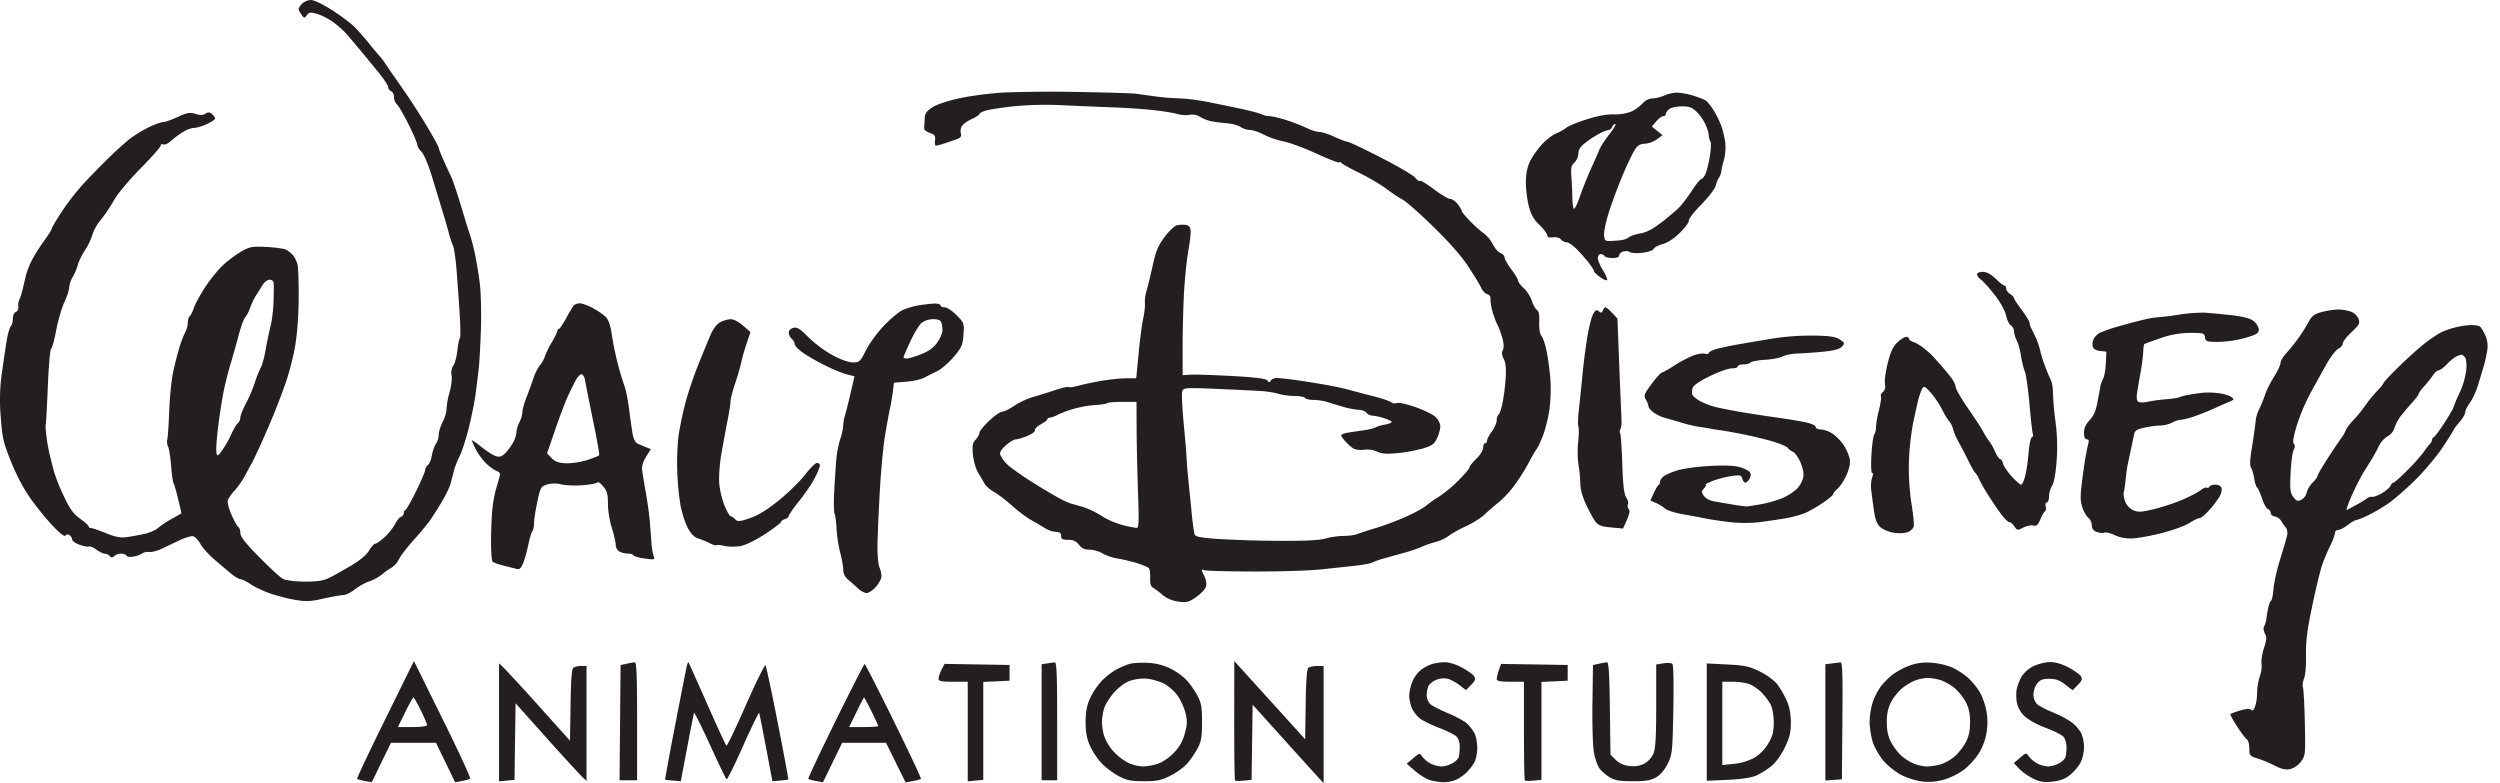
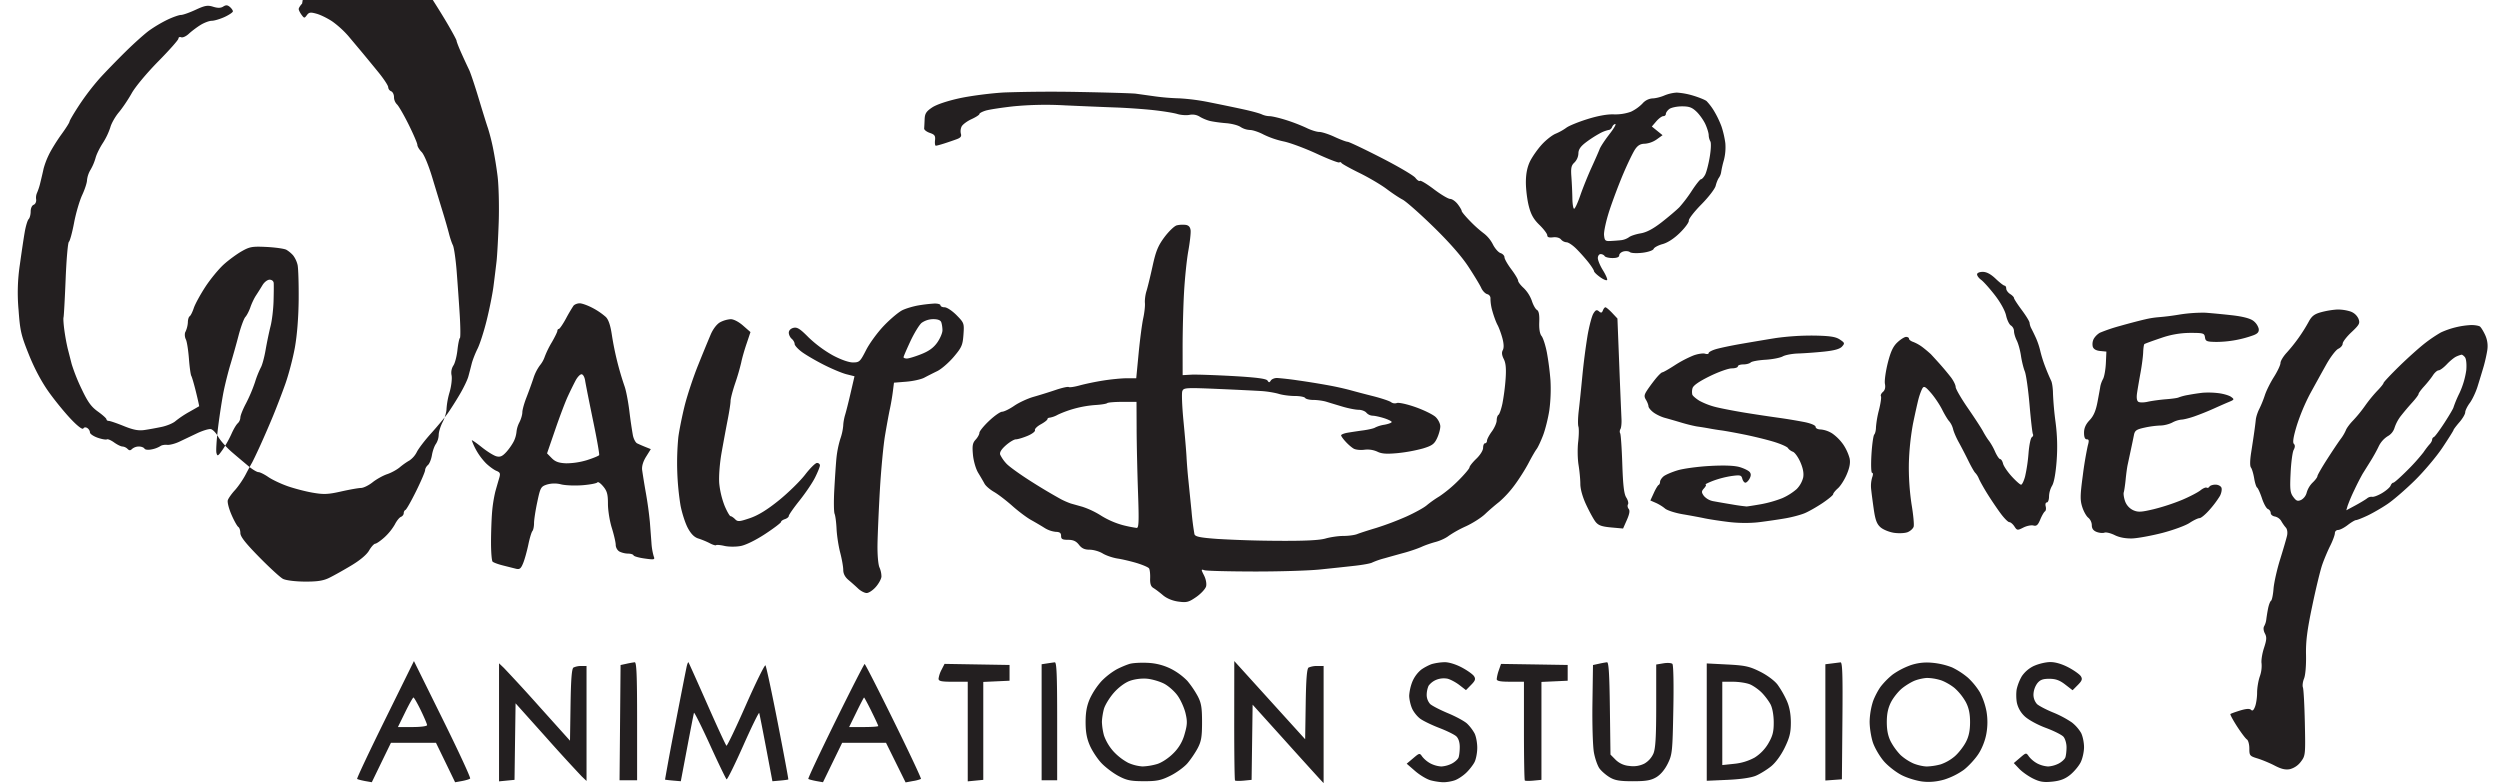
<svg xmlns="http://www.w3.org/2000/svg" width="83" height="26" fill="none">
-   <path fill="#231F20" fill-rule="evenodd" d="M10.03.12c-.062.064-.113.145-.113.18s.042.12.093.19c.088.12.098.121.178.013.072-.097.121-.104.329-.045.134.038.37.155.524.26a3.2 3.2 0 0 1 .517.47l.455.542c.12.144.366.443.546.664.18.221.329.446.329.5a.16.16 0 0 0 .096.135c.054.021.097.109.097.196a.35.35 0 0 0 .096.238c.052.044.227.344.387.666.16.323.292.629.292.68 0 .052.064.159.141.237.084.085.232.442.36.867.12.398.278.915.35 1.15.072.233.16.542.197.686.036.144.095.32.131.39.037.072.093.455.125.851.031.397.078 1.056.103 1.464.025.409.028.754.006.768-.022.013-.06.197-.083.409-.024.211-.085.44-.136.508a.438.438 0 0 0-.057.327c.02.112-.01.36-.066.552a2.57 2.57 0 0 0-.102.55c0 .112-.059.312-.13.446-.07.135-.13.326-.13.425a.6.6 0 0 1-.093.3c-.05.067-.109.234-.132.373-.023.138-.083.287-.134.329-.05.042-.092.118-.092.168 0 .05-.134.364-.298.696-.164.332-.324.614-.355.625-.031.013-.057.06-.057.108 0 .047-.042.102-.093.122-.052.02-.143.134-.203.253a1.82 1.82 0 0 1-.343.425c-.128.116-.266.211-.307.213-.04.002-.133.103-.204.225-.082.142-.303.327-.604.506-.26.156-.59.34-.732.408-.194.093-.394.122-.81.119-.318-.003-.62-.042-.714-.091-.09-.047-.444-.372-.788-.722-.452-.46-.626-.68-.626-.797 0-.088-.03-.18-.068-.204-.037-.023-.14-.206-.227-.407-.087-.2-.142-.416-.122-.48.02-.065.125-.213.232-.33.108-.117.266-.346.353-.51.086-.164.182-.343.214-.397.032-.054.159-.319.282-.589.123-.27.314-.711.425-.981.111-.27.292-.74.401-1.047.11-.306.253-.85.319-1.211.075-.42.121-.998.127-1.603.004-.521-.012-1.036-.036-1.144a.864.864 0 0 0-.148-.317.98.98 0 0 0-.226-.187c-.067-.036-.361-.078-.653-.093-.475-.023-.562-.008-.823.14-.16.09-.43.287-.597.437-.167.15-.444.485-.614.745-.17.26-.344.58-.386.708-.042.128-.103.25-.136.271-.033.02-.06.112-.06.203a.865.865 0 0 1-.093.34c-.051.096-.137.32-.19.5-.055.18-.145.534-.201.786-.057.252-.117.84-.135 1.308-.017.468-.047.901-.065.963a.355.355 0 0 0 .028.229c.033.064.078.348.1.63.021.281.057.542.08.579.022.036.092.277.155.534s.11.47.105.472l-.333.19a3.318 3.318 0 0 0-.455.305c-.074.067-.277.152-.452.19-.176.037-.437.085-.581.105-.196.028-.37-.006-.683-.133-.232-.094-.455-.17-.497-.17-.042 0-.076-.024-.076-.053 0-.03-.127-.144-.283-.256-.223-.159-.338-.318-.541-.748a6.142 6.142 0 0 1-.33-.825l-.134-.523a6.942 6.942 0 0 1-.11-.605c-.027-.198-.04-.39-.028-.426.012-.036.043-.606.07-1.266.026-.66.075-1.22.108-1.243.033-.023.11-.305.171-.626.06-.322.183-.74.271-.929.088-.189.16-.412.16-.495a.85.85 0 0 1 .12-.348 1.72 1.72 0 0 0 .165-.392c.027-.108.134-.327.238-.487a2.27 2.27 0 0 0 .252-.527c.035-.13.161-.352.28-.494.12-.142.312-.427.427-.633.119-.214.497-.667.88-1.057.37-.375.673-.717.673-.76 0-.044.041-.064.092-.044.05.02.163-.032.251-.114s.26-.213.384-.29c.124-.078.294-.142.378-.143.085 0 .278-.058.429-.127.15-.07.274-.154.274-.187s-.046-.1-.102-.147c-.078-.065-.13-.068-.219-.011-.083.052-.179.054-.334.006-.185-.058-.273-.042-.585.102-.201.093-.418.17-.483.17-.064 0-.265.07-.446.156a4.49 4.49 0 0 0-.614.364c-.156.115-.508.43-.781.7-.274.27-.66.666-.856.882a8.299 8.299 0 0 0-.68.888c-.178.272-.324.52-.324.55 0 .032-.123.226-.274.433-.15.208-.337.51-.414.672a2.697 2.697 0 0 0-.173.458c-.018.09-.066.293-.105.452a2.05 2.05 0 0 1-.116.36.394.394 0 0 0-.026.21c.01.078-.026.156-.082.178-.059.022-.1.117-.1.224 0 .102-.03.216-.068.253-.036.037-.094.227-.128.422-.034.195-.107.682-.162 1.083a6.266 6.266 0 0 0-.044 1.505c.05.701.084.845.347 1.498.186.462.426.91.666 1.243.206.287.536.69.734.896.218.229.376.347.403.303.026-.043.078-.05.132-.015.049.031.088.096.088.145 0 .048.115.127.254.176.14.049.278.073.308.055.029-.018.137.028.24.102.103.074.227.135.277.135a.28.28 0 0 1 .168.078c.06.061.094.061.155 0a.358.358 0 0 1 .222-.078c.08 0 .163.031.187.07.025.04.125.05.246.024a.86.86 0 0 0 .278-.105c.042-.034.144-.053.226-.044.083.01.267-.038.41-.106l.593-.282c.184-.086.386-.147.45-.135.063.013.174.128.246.256.072.129.283.364.47.523.186.16.437.37.557.47.12.098.26.18.308.18.05 0 .195.072.324.16.129.09.419.227.644.306.226.079.603.177.838.217.359.062.508.056.936-.041.28-.063.578-.116.661-.117.084-.001.258-.086.388-.19.129-.102.345-.222.479-.267.134-.044.323-.147.42-.228.096-.082.24-.183.32-.225a.76.76 0 0 0 .25-.288c.058-.116.27-.392.469-.612.2-.221.445-.515.545-.654.1-.14.285-.43.411-.646.127-.216.254-.48.283-.589.03-.108.08-.3.111-.425.032-.126.12-.35.194-.497.075-.148.21-.566.3-.929.091-.362.194-.875.229-1.138.034-.263.08-.64.103-.838.022-.198.054-.787.072-1.309.017-.522 0-1.199-.037-1.505a13.42 13.42 0 0 0-.16-.98 6.976 6.976 0 0 0-.16-.622c-.039-.108-.176-.55-.306-.982-.13-.432-.273-.859-.317-.949a26.34 26.34 0 0 1-.25-.54c-.094-.208-.17-.403-.17-.434 0-.03-.156-.317-.345-.636-.19-.32-.484-.787-.656-1.04a60.149 60.149 0 0 0-.497-.719 16.718 16.718 0 0 1-.292-.425 1.644 1.644 0 0 0-.175-.23 6.612 6.612 0 0 1-.325-.387 8.908 8.908 0 0 0-.484-.556c-.126-.13-.47-.39-.764-.578-.321-.206-.605-.341-.71-.339a.476.476 0 0 0-.289.12Zm23.325 2.949c-.444.024-1.112.11-1.485.19-.412.089-.773.21-.92.307-.198.132-.244.203-.252.39-.005.125-.012.264-.016.31-.003.044.08.11.187.146.162.055.19.096.174.246-.011.099 0 .18.027.18s.152-.034.28-.075c.126-.04.31-.104.409-.14.133-.048.17-.095.142-.184a.364.364 0 0 1 .026-.241c.036-.067.182-.176.327-.242.144-.066.262-.142.262-.17 0-.028.094-.079.21-.114.115-.035.53-.099.92-.142a11.313 11.313 0 0 1 1.71-.032c.551.025 1.307.057 1.68.07.372.013.939.053 1.259.088.32.035.678.093.797.13.118.035.3.048.402.027a.467.467 0 0 1 .333.058c.08.052.232.117.337.143.105.026.346.06.536.075.19.014.408.071.486.126a.63.63 0 0 0 .31.1c.093 0 .297.068.453.151a2.9 2.9 0 0 0 .665.229c.21.042.7.224 1.089.403.389.18.73.313.76.295.028-.018.061-.01.073.017.012.027.279.176.593.33.314.154.72.394.904.532.183.138.422.298.532.354.11.056.569.46 1.018.898.53.516.941.984 1.167 1.329.192.292.384.61.427.706.042.096.132.189.199.207a.14.14 0 0 1 .107.153 1.57 1.57 0 0 0 .066.415c.045.161.12.367.17.457.048.09.121.29.162.443.048.182.052.318.012.39-.043.077-.032.17.032.296.068.134.085.317.061.66a7.325 7.325 0 0 1-.105.815c-.04.187-.098.356-.131.377-.033.02-.06.103-.06.184 0 .08-.072.247-.16.368-.09.122-.162.26-.162.308 0 .046-.03.085-.065.085s-.064.067-.064.15c0 .085-.096.24-.226.364-.125.12-.226.248-.226.286 0 .038-.167.236-.372.44a4.284 4.284 0 0 1-.63.524 3.6 3.6 0 0 0-.419.296c-.089.078-.394.246-.678.374a9.85 9.85 0 0 1-1 .377c-.267.08-.552.172-.633.205-.082.032-.285.06-.452.06-.167 0-.434.039-.594.085-.2.059-.694.083-1.582.077a37.983 37.983 0 0 1-2.017-.063c-.578-.043-.73-.075-.755-.159a9.283 9.283 0 0 1-.096-.759l-.106-1.047c-.023-.216-.05-.554-.06-.752-.01-.198-.057-.744-.103-1.214-.045-.47-.062-.908-.037-.975.043-.114.11-.119 1.19-.073.63.027 1.29.06 1.467.072.178.013.425.055.549.093.124.038.362.069.529.069.166 0 .32.03.343.065.022.036.145.066.273.066.129 0 .323.027.432.06.11.035.355.108.545.165.19.056.427.102.525.102.098 0 .214.044.259.098a.299.299 0 0 0 .202.098c.068 0 .238.037.38.081.141.045.257.103.257.128 0 .026-.109.067-.242.091a1.073 1.073 0 0 0-.307.093c-.035.027-.21.068-.387.093-.178.024-.417.06-.533.08-.115.02-.21.06-.21.086 0 .027.067.122.15.211.081.09.202.194.268.231.066.038.227.054.357.036a.8.8 0 0 1 .425.063c.143.072.306.084.673.05a5.28 5.28 0 0 0 .844-.155c.302-.092.377-.146.468-.34.06-.126.108-.303.108-.393 0-.09-.07-.231-.157-.313-.087-.08-.386-.228-.665-.326-.28-.099-.558-.16-.619-.137a.213.213 0 0 1-.194-.028c-.047-.039-.33-.133-.629-.208a35.67 35.67 0 0 1-.77-.203 10.11 10.11 0 0 0-.71-.154 26.97 26.97 0 0 0-1.002-.161 9.944 9.944 0 0 0-.67-.077c-.084-.002-.179.036-.21.084-.046.073-.065.074-.111.002-.04-.063-.366-.105-1.146-.15-.6-.033-1.222-.054-1.381-.046l-.29.016-.001-.93c0-.511.02-1.32.046-1.796.026-.477.09-1.103.142-1.391.052-.288.087-.597.078-.687-.013-.113-.063-.17-.165-.185a.893.893 0 0 0-.293.015c-.08.02-.264.196-.41.39-.214.288-.287.466-.396.966-.074.337-.165.71-.202.827-.038.118-.06.295-.052.393.01.098-.016.325-.055.505-.04.18-.109.703-.153 1.162l-.08.834h-.31c-.17 0-.522.034-.78.075-.258.04-.61.114-.784.162-.173.048-.338.073-.367.055-.029-.018-.221.024-.428.094-.206.07-.537.173-.734.229-.197.055-.488.19-.646.298-.157.108-.339.197-.402.198-.064 0-.26.138-.436.305-.176.166-.32.344-.32.395 0 .05-.056.152-.124.226-.102.111-.118.2-.09.505.02.21.095.468.174.598.077.126.171.288.21.36.037.072.178.194.313.272.135.077.409.287.61.466.2.178.48.388.62.466.141.078.343.197.45.265a.88.88 0 0 0 .371.13c.133.003.178.037.178.135 0 .107.043.13.233.13.17 0 .266.044.36.164.092.12.188.164.356.164.127 0 .32.056.431.124.111.068.332.144.492.169.16.024.45.093.646.152.195.06.376.138.402.175.025.037.042.183.037.325-.007.187.023.276.108.327.065.038.208.146.318.24.126.106.316.185.512.211.278.038.343.02.597-.156.156-.11.302-.268.323-.352.021-.088-.008-.244-.07-.363-.102-.201-.101-.208.017-.17.068.022.804.04 1.635.042.832.002 1.817-.028 2.19-.066.373-.038.9-.094 1.17-.125.27-.03.526-.078.57-.106a2.61 2.61 0 0 1 .413-.143c.183-.052.49-.138.682-.19.192-.054.44-.14.549-.19.11-.051.32-.124.465-.162.147-.038.34-.128.43-.2a3.74 3.74 0 0 1 .574-.319c.225-.103.513-.287.64-.409.127-.121.335-.3.462-.398a3.46 3.46 0 0 0 .511-.556c.155-.208.365-.54.468-.739.103-.198.222-.404.264-.458.043-.054.14-.26.216-.458.076-.198.17-.577.21-.843a5.42 5.42 0 0 0 .037-.982 9.408 9.408 0 0 0-.12-.93c-.046-.237-.125-.481-.175-.543-.059-.071-.087-.237-.078-.462.01-.245-.013-.368-.077-.406-.05-.03-.127-.167-.17-.305a1.136 1.136 0 0 0-.268-.42c-.103-.092-.187-.203-.187-.246 0-.043-.102-.213-.226-.378-.124-.165-.226-.344-.226-.397 0-.054-.059-.117-.13-.14-.072-.023-.187-.153-.255-.289a1.085 1.085 0 0 0-.289-.356 4.004 4.004 0 0 1-.455-.404c-.16-.162-.292-.32-.292-.35 0-.03-.06-.133-.133-.227-.074-.095-.186-.173-.25-.173-.063 0-.305-.144-.539-.321-.233-.177-.442-.302-.465-.279-.023.023-.09-.022-.15-.1-.06-.079-.573-.38-1.14-.67-.566-.29-1.066-.527-1.111-.527-.045 0-.24-.074-.435-.164-.194-.09-.422-.163-.506-.163-.084 0-.276-.06-.425-.134a6.074 6.074 0 0 0-.674-.26c-.221-.07-.468-.128-.548-.129a.676.676 0 0 1-.259-.059c-.061-.032-.33-.106-.596-.164-.266-.059-.78-.165-1.14-.237a7.056 7.056 0 0 0-1-.132 7.442 7.442 0 0 1-.798-.064l-.645-.09c-.107-.015-.95-.04-1.873-.057a47.48 47.48 0 0 0-2.486.015Zm21.897.103c-.12.052-.296.095-.392.095a.491.491 0 0 0-.332.172 1.344 1.344 0 0 1-.382.271 1.549 1.549 0 0 1-.567.087c-.218-.008-.537.05-.885.16-.3.094-.612.222-.693.285a1.827 1.827 0 0 1-.356.198c-.114.047-.323.211-.463.366-.14.154-.316.407-.39.56-.09.193-.133.41-.133.691 0 .226.044.579.097.785.072.282.16.439.355.627.142.139.258.293.258.343 0 .063.06.084.19.067.11-.014.22.014.265.07a.278.278 0 0 0 .186.095c.06 0 .21.1.331.223.123.123.303.326.4.45.098.126.178.253.18.284 0 .031.094.123.209.204.114.082.217.12.228.087.012-.034-.054-.18-.145-.326-.09-.146-.165-.325-.165-.398 0-.072.042-.132.093-.132s.111.03.133.066c.022.036.14.065.262.065.146 0 .222-.031.222-.09 0-.05.064-.108.142-.129.078-.02.175-.01.215.024.04.033.225.042.412.02.193-.023.355-.079.374-.129.018-.048.153-.12.3-.16.167-.046.382-.186.575-.377.17-.167.302-.348.293-.402-.009-.054.178-.296.416-.537.238-.24.453-.52.476-.621.024-.1.073-.22.108-.266a.445.445 0 0 0 .075-.197 3.27 3.27 0 0 1 .09-.39 1.72 1.72 0 0 0 .047-.562 3.144 3.144 0 0 0-.126-.549 3.157 3.157 0 0 0-.25-.52 1.857 1.857 0 0 0-.248-.327c-.05-.04-.248-.121-.44-.179a2.406 2.406 0 0 0-.55-.102 1.29 1.29 0 0 0-.415.098Zm1.074.537c.103.1.236.288.295.419s.108.293.108.36a.466.466 0 0 0 .055.206c.03.047.02.282-.022.523-.04.241-.11.505-.153.586-.044.08-.104.147-.135.147-.03 0-.166.17-.301.376a4.604 4.604 0 0 1-.417.553c-.095.096-.36.321-.588.499-.289.224-.504.337-.703.37-.158.027-.33.084-.384.128a.584.584 0 0 1-.258.098c-.089.01-.249.022-.355.027-.173.009-.196-.013-.214-.198-.01-.115.07-.483.18-.818.11-.335.319-.89.465-1.231.146-.342.321-.703.39-.802.088-.129.18-.18.32-.18A.805.805 0 0 0 55 4.63l.197-.142-.178-.144-.178-.144.148-.172c.081-.094.186-.172.233-.172.047 0 .085-.033.085-.074 0-.041.05-.114.113-.162.062-.048.25-.088.416-.089.243-.001.339.033.49.178Zm-2.896.751c-.147.189-.292.409-.322.489-.03.08-.153.36-.273.622-.12.263-.286.676-.37.919-.083.243-.175.441-.204.441-.029 0-.055-.154-.058-.343a15.384 15.384 0 0 0-.032-.71c-.023-.304-.005-.385.102-.484a.46.46 0 0 0 .13-.297c0-.129.066-.23.24-.364a3.8 3.8 0 0 1 .465-.302 1.1 1.1 0 0 1 .302-.117c.042 0 .093-.044.113-.098.02-.054.068-.098.106-.098.037 0-.052.154-.2.342Zm12.209 4.65c0 .046.06.127.134.18.074.052.277.279.451.502.19.244.341.517.378.682.033.152.106.301.162.333a.236.236 0 0 1 .101.188c0 .072.041.21.091.309.05.097.112.323.139.502.026.18.084.414.128.523.044.108.115.61.158 1.113s.093.941.112.972c.019.031.003.077-.036.101-.04.025-.089.265-.11.533a5.454 5.454 0 0 1-.113.766c-.04.153-.101.278-.134.278s-.173-.124-.311-.275c-.138-.151-.267-.342-.288-.425-.02-.083-.063-.15-.096-.15-.032 0-.108-.111-.168-.246a2.052 2.052 0 0 0-.198-.355c-.05-.06-.138-.2-.197-.31-.058-.11-.288-.463-.51-.784-.222-.322-.404-.636-.404-.699 0-.062-.069-.204-.153-.316a9.087 9.087 0 0 0-.388-.464 26.09 26.09 0 0 0-.283-.31 4.48 4.48 0 0 0-.241-.204 1.358 1.358 0 0 0-.339-.2c-.08-.026-.145-.074-.145-.108s-.043-.061-.096-.061c-.053 0-.183.081-.288.18-.145.135-.225.307-.322.69-.07.281-.113.592-.093.691.023.12 0 .209-.067.266-.055.047-.085.111-.066.143.02.032-.01.237-.065.456a3.29 3.29 0 0 0-.1.576c0 .098-.026.206-.057.24-.031.034-.073.334-.093.667-.02.347-.011.605.023.605.035 0 .035.063 0 .154a1.01 1.01 0 0 0-.034.376c.012.122.052.429.088.68.051.355.102.49.225.598.087.076.287.158.444.182.157.024.361.015.453-.02.091-.036.182-.118.202-.183.02-.065-.011-.398-.069-.74a8.343 8.343 0 0 1-.09-1.341 8.67 8.67 0 0 1 .136-1.33c.069-.337.155-.72.19-.851.037-.132.094-.283.127-.336.05-.08.103-.049.286.163.123.143.29.393.37.555.081.162.185.333.231.38a.68.68 0 0 1 .129.262c.023.097.108.293.189.437.08.144.225.424.322.622s.2.375.227.394a.631.631 0 0 1 .12.196c.04.09.165.313.279.496.114.184.307.47.43.638.122.167.256.304.299.304.042 0 .118.064.169.142.088.135.102.137.297.038.112-.057.263-.087.335-.068.103.027.15-.015.226-.198.053-.128.123-.249.155-.27.033-.02.045-.096.026-.168-.019-.072-.002-.13.038-.13s.073-.09.073-.199a.77.77 0 0 1 .1-.354c.063-.097.12-.404.151-.81.034-.44.023-.864-.034-1.297a10.677 10.677 0 0 1-.086-.956c-.001-.171-.029-.363-.061-.425a6.693 6.693 0 0 1-.187-.44 4.334 4.334 0 0 1-.172-.541 2.49 2.49 0 0 0-.14-.426 7.27 7.27 0 0 0-.157-.325.518.518 0 0 1-.06-.19c0-.043-.116-.233-.258-.424-.142-.19-.259-.37-.259-.399 0-.029-.058-.09-.129-.134-.07-.045-.129-.126-.129-.18 0-.053-.025-.097-.055-.097s-.164-.103-.296-.23c-.161-.153-.3-.228-.428-.228-.11 0-.19.035-.19.084ZM9.087 9.4c.005.063.003.335-.005.605-.008.27-.052.638-.098.818-.046.18-.12.533-.164.785-.043.252-.115.517-.159.59a3.179 3.179 0 0 0-.195.49 5.142 5.142 0 0 1-.3.707c-.102.191-.186.401-.186.466a.286.286 0 0 1-.086.192c-.048.04-.142.199-.209.352a3.61 3.61 0 0 1-.293.523c-.154.22-.175.231-.206.11-.02-.073.006-.463.056-.866.05-.402.134-.938.185-1.19.052-.252.152-.65.223-.883.071-.234.192-.66.267-.949.075-.288.178-.57.229-.626.05-.056.126-.203.168-.327.042-.123.125-.298.185-.388.06-.09.157-.245.216-.343.06-.1.165-.18.235-.18.076 0 .132.047.137.114Zm9.952.752a5.436 5.436 0 0 0-.25.426c-.103.189-.209.343-.236.343-.026 0-.048.028-.048.063 0 .034-.084.206-.186.382a3.07 3.07 0 0 0-.234.478.926.926 0 0 1-.162.288 1.49 1.49 0 0 0-.213.425c-.053.162-.158.45-.232.64-.075.19-.136.411-.136.49 0 .08-.044.23-.097.333a.87.87 0 0 0-.096.308.934.934 0 0 1-.08.3c-.045.1-.159.267-.253.372-.134.148-.208.182-.333.15-.089-.022-.31-.16-.49-.304-.181-.145-.33-.247-.33-.227a2.094 2.094 0 0 0 .475.765c.112.107.268.22.347.25.12.05.134.086.088.24-.03.101-.088.301-.128.445a4.64 4.64 0 0 0-.108.687c-.019.234-.035.687-.035 1.006 0 .32.023.605.052.634.029.03.183.087.343.127l.436.11c.119.029.162-.005.235-.185.05-.12.126-.397.172-.613.044-.215.106-.42.136-.454.03-.035.054-.152.054-.26 0-.11.048-.427.108-.706.1-.475.12-.511.314-.576a.888.888 0 0 1 .484-.006c.152.035.476.046.72.025.245-.02.46-.063.478-.093.02-.031.105.029.192.133.129.155.158.262.158.58 0 .216.058.576.129.801.07.226.129.479.129.563 0 .084.056.183.125.22a.711.711 0 0 0 .285.068c.088 0 .17.026.182.058.012.032.178.079.37.105.324.045.345.04.299-.074a2.103 2.103 0 0 1-.075-.449l-.052-.687a12.535 12.535 0 0 0-.13-.949 25.3 25.3 0 0 1-.127-.781c-.015-.124.032-.281.132-.442l.156-.25-.18-.072a4.692 4.692 0 0 1-.275-.12c-.053-.027-.117-.149-.141-.271a15.767 15.767 0 0 1-.116-.8c-.039-.318-.11-.686-.158-.818a10.015 10.015 0 0 1-.421-1.697c-.047-.323-.111-.518-.202-.609a2.26 2.26 0 0 0-.428-.294c-.163-.087-.361-.16-.44-.16-.08 0-.172.038-.207.082Zm11.453-.013c-.172.03-.411.1-.532.159-.12.058-.393.285-.605.506-.213.22-.482.587-.599.815-.199.39-.224.414-.44.414-.138 0-.403-.094-.677-.241a4.025 4.025 0 0 1-.798-.594c-.28-.284-.377-.344-.5-.313-.092.023-.153.087-.153.16 0 .067.044.159.097.203.053.045.097.122.097.172 0 .049.11.17.246.27.136.099.463.29.727.423.264.134.6.275.747.312l.267.067-.125.54c-.068.296-.152.63-.186.74-.034.11-.062.272-.063.36a1.8 1.8 0 0 1-.097.44 3.388 3.388 0 0 0-.13.653c-.019.206-.05.677-.07 1.047-.02.37-.015.724.01.785.027.062.056.29.066.505.01.216.064.568.12.783.056.214.102.474.102.577 0 .123.059.237.17.33.093.078.24.208.326.29.085.08.212.146.281.146.07 0 .206-.09.304-.202.098-.111.182-.266.187-.343a.775.775 0 0 0-.066-.305c-.042-.092-.07-.421-.065-.753.005-.323.04-1.133.078-1.799.038-.665.115-1.489.172-1.829.057-.34.13-.738.162-.883.032-.146.076-.4.097-.567l.038-.302.41-.033c.225-.018.493-.078.594-.132.102-.054.298-.154.435-.22.137-.068.382-.28.545-.472.265-.313.298-.389.323-.736.027-.379.022-.392-.23-.649-.143-.144-.32-.261-.396-.261-.075 0-.137-.03-.137-.066 0-.036-.094-.062-.21-.058a5.31 5.31 0 0 0-.522.061Zm22.724.168c-.032.083-.06.09-.132.028-.073-.061-.11-.046-.184.075-.051.083-.139.416-.195.74a22.36 22.36 0 0 0-.172 1.341c-.04.414-.093.934-.12 1.156-.026.222-.031.454-.01.515.021.06.018.29-.008.51-.025.218-.02.56.012.76.033.2.06.487.06.637 0 .167.075.435.193.687.106.227.245.482.31.566.094.12.203.16.517.189l.399.036.126-.285c.088-.2.106-.31.06-.366-.037-.044-.047-.113-.023-.152.024-.039-.002-.14-.057-.226-.075-.116-.108-.4-.132-1.111-.017-.526-.049-.985-.07-1.02-.022-.035-.018-.1.009-.143.026-.043.042-.198.034-.343a271.05 271.05 0 0 1-.074-1.795l-.06-1.531-.176-.187c-.097-.102-.197-.186-.222-.186-.025 0-.063.047-.085.105Zm23.853.056c-.229.061-.317.128-.42.318a5.46 5.46 0 0 1-.727 1.024c-.116.124-.21.28-.21.346 0 .066-.098.274-.217.463-.12.188-.254.46-.3.602a3.552 3.552 0 0 1-.184.455c-.056.108-.109.27-.118.36-.009.09-.033.281-.054.425-.02.144-.066.449-.102.677-.04.257-.042.444-.005.49.033.042.08.201.106.354.025.153.07.293.099.311.03.02.101.179.16.355.057.176.146.337.198.357.051.02.093.08.093.132 0 .053.063.105.139.116a.33.33 0 0 1 .21.15c.039.07.107.168.152.217.047.052.064.163.042.264-.021.097-.125.452-.23.79-.106.338-.204.778-.22.977-.015.2-.052.38-.083.4-.031.02-.076.14-.1.266a6.07 6.07 0 0 0-.058.36.61.61 0 0 1-.07.218c-.033.053-.023.15.024.24.066.123.06.21-.031.488-.061.186-.096.415-.079.509a1.04 1.04 0 0 1-.058.429c-.05.142-.09.385-.09.54 0 .155-.03.363-.067.46-.046.124-.087.158-.134.111-.046-.047-.158-.04-.364.022-.163.05-.308.103-.322.117-.014.015.085.198.22.409.136.21.284.406.328.434.045.03.081.164.081.3 0 .236.014.253.274.332.151.047.41.154.574.24.217.113.355.144.504.114a.667.667 0 0 0 .359-.247c.151-.2.154-.23.132-1.283-.013-.593-.041-1.125-.064-1.181-.022-.057-.006-.19.037-.295.046-.11.073-.438.066-.78-.01-.456.037-.825.207-1.635.12-.576.27-1.194.334-1.374.063-.18.183-.464.267-.63.083-.168.15-.352.15-.41 0-.058.049-.105.108-.105s.202-.074.318-.164c.117-.09.24-.163.274-.163.035 0 .205-.067.38-.149.173-.082.474-.255.667-.386.194-.13.602-.483.908-.784.305-.3.72-.792.92-1.093.2-.3.364-.561.364-.58 0-.018.088-.134.194-.257.107-.123.194-.271.194-.33 0-.058.068-.197.15-.308.083-.111.2-.357.259-.546.059-.189.149-.483.199-.654.05-.171.107-.427.127-.568a.88.88 0 0 0-.072-.49c-.06-.13-.138-.256-.175-.283-.038-.026-.162-.048-.277-.049a2.74 2.74 0 0 0-1.018.246 4.64 4.64 0 0 0-.524.353c-.182.14-.567.484-.856.766-.288.282-.525.534-.525.56 0 .025-.094.143-.21.261a4.698 4.698 0 0 0-.403.495 4.525 4.525 0 0 1-.394.484c-.11.112-.218.258-.242.325a1.437 1.437 0 0 1-.174.294c-.072.096-.275.399-.451.674-.177.275-.321.527-.321.56 0 .034-.071.13-.158.212a.773.773 0 0 0-.197.33.388.388 0 0 1-.182.245c-.118.054-.163.038-.263-.096-.104-.14-.117-.249-.09-.794.016-.347.062-.693.101-.768.05-.093.052-.158.006-.204-.045-.045-.013-.24.101-.615a6.7 6.7 0 0 1 .44-1.048c.151-.275.39-.708.532-.962.142-.254.323-.492.403-.529.08-.037.146-.114.146-.172 0-.057.132-.23.294-.381.263-.248.287-.295.23-.445a.456.456 0 0 0-.27-.242 1.426 1.426 0 0 0-.441-.064 2.831 2.831 0 0 0-.521.087Zm-4.715.081a8.008 8.008 0 0 1-.678.086 2.93 2.93 0 0 0-.452.071c-.178.04-.56.14-.85.223a5.4 5.4 0 0 0-.66.224.587.587 0 0 0-.203.204.388.388 0 0 0-.031.257c.025.081.11.131.246.144l.206.02-.017.383c-.01.21-.051.446-.093.524a.928.928 0 0 0-.09.239c-.007.054-.05.286-.093.516-.057.302-.13.474-.264.615-.129.136-.185.264-.185.416 0 .146.03.22.092.22.074 0 .08.042.032.212a11.7 11.7 0 0 0-.165.989c-.089.66-.091.816-.018 1.046.048.15.138.31.202.357a.343.343 0 0 1 .115.247c0 .111.05.18.16.223.09.034.206.045.26.024.054-.021.206.016.34.082.155.078.362.116.582.11.188-.007.638-.09 1-.183.364-.095.769-.243.901-.331.133-.088.283-.16.334-.16.05 0 .204-.128.34-.286a3.27 3.27 0 0 0 .338-.453c.048-.092.07-.214.05-.27-.022-.057-.111-.103-.2-.103-.087 0-.177.03-.2.066-.022.037-.063.052-.092.034-.03-.018-.122.022-.206.089-.084.067-.356.209-.605.315a6.988 6.988 0 0 1-.946.311c-.42.1-.522.105-.685.032a.528.528 0 0 1-.266-.295c-.04-.114-.06-.249-.044-.298.016-.05.044-.238.062-.418.017-.18.047-.4.066-.49l.105-.491c.039-.18.086-.406.105-.503.03-.15.083-.186.354-.245a3.07 3.07 0 0 1 .526-.07c.114 0 .29-.045.392-.098a.843.843 0 0 1 .304-.098c.066 0 .257-.047.425-.105a8.81 8.81 0 0 0 .632-.253c.18-.081.413-.184.52-.228.18-.075.185-.086.075-.167-.064-.048-.253-.104-.419-.125a2.801 2.801 0 0 0-.528-.014 7.297 7.297 0 0 0-.484.074 1.723 1.723 0 0 0-.314.082c-.03.018-.22.045-.42.06-.2.016-.47.053-.6.082-.129.03-.271.031-.315.003-.054-.033-.068-.135-.043-.302.021-.139.073-.443.116-.677.043-.234.081-.534.086-.667.005-.133.022-.254.04-.27.016-.014.262-.105.546-.2a2.95 2.95 0 0 1 .98-.172c.432 0 .465.01.485.147.018.132.058.148.375.153a3.684 3.684 0 0 0 1.248-.227c.133-.054.176-.11.161-.214a.498.498 0 0 0-.182-.262c-.105-.079-.354-.143-.71-.183a28.053 28.053 0 0 0-.872-.084 4.985 4.985 0 0 0-.871.062Zm-48.446.255c-.109.06-.234.223-.313.407a64.1 64.1 0 0 0-.421 1.026c-.16.396-.359.999-.444 1.34-.085.343-.18.814-.21 1.048a8.956 8.956 0 0 0 .074 2.266c.05.257.16.595.245.75.105.194.216.304.348.343.106.033.275.102.375.155.1.053.196.083.213.066.017-.018.143-.006.28.025.137.031.38.032.537.002.17-.032.503-.196.813-.4.289-.19.525-.37.525-.398 0-.029.058-.071.13-.094.07-.023.128-.07.128-.106 0-.036.161-.267.358-.513.197-.247.43-.591.516-.766.087-.174.159-.353.16-.398 0-.045-.044-.082-.098-.082-.053 0-.23.175-.394.389-.164.213-.553.594-.864.847-.393.318-.689.5-.964.595-.357.121-.409.125-.497.036-.054-.055-.122-.1-.15-.1-.029 0-.118-.155-.198-.344a2.86 2.86 0 0 1-.178-.742c-.018-.231.014-.657.076-1.014.06-.338.152-.836.205-1.106.053-.27.096-.55.095-.622 0-.072.069-.337.154-.588a7.38 7.38 0 0 0 .2-.688c.024-.125.103-.404.176-.618l.131-.39-.246-.215c-.146-.128-.315-.215-.413-.213a.903.903 0 0 0-.349.102Zm7.342-.001c.021.057.04.177.04.267 0 .09-.079.274-.174.409-.123.173-.28.286-.536.386-.198.079-.411.143-.472.143-.06 0-.11-.02-.11-.044 0-.024.103-.263.228-.531.126-.269.293-.542.372-.609a.681.681 0 0 1 .378-.123c.156-.001.248.033.274.102Zm27.706.525c-.32.051-.843.14-1.162.195-.32.056-.69.134-.823.173-.134.039-.243.098-.243.13 0 .033-.053.043-.118.022-.065-.021-.238.004-.384.057a3.82 3.82 0 0 0-.626.328c-.197.128-.382.233-.41.233-.03 0-.138.106-.242.237-.104.13-.232.307-.285.393-.078.126-.08.18-.016.285.044.071.08.167.082.212.001.046.077.138.168.206.092.068.258.147.37.177.111.03.362.102.557.161.196.059.443.118.55.132.106.014.28.043.387.063.106.02.285.049.397.063.112.015.446.075.743.135.296.059.735.166.975.238.24.072.457.168.484.212.026.044.1.1.164.123.064.024.176.18.248.345.089.204.12.371.093.513a.849.849 0 0 1-.216.382 1.92 1.92 0 0 1-.475.3 3.875 3.875 0 0 1-.71.202c-.227.04-.441.073-.477.075a6.134 6.134 0 0 1-.484-.068 34.83 34.83 0 0 1-.63-.109.543.543 0 0 1-.306-.176c-.083-.12-.082-.15.011-.254.058-.065.08-.12.047-.121-.032-.002.076-.056.24-.121a3.18 3.18 0 0 1 .622-.162c.29-.039.327-.03.357.088.02.073.065.133.103.133.037 0 .1-.061.14-.136.05-.095.05-.16.002-.218-.037-.046-.184-.119-.326-.162-.173-.052-.502-.066-.986-.04-.4.021-.886.087-1.082.146-.195.059-.406.15-.468.203-.062.053-.113.133-.113.178 0 .046-.021.093-.048.105-.027.012-.1.133-.161.269l-.113.246.177.077c.098.042.236.127.307.188.07.062.332.147.58.19.25.042.584.104.743.138.16.033.526.089.813.123.32.038.707.04 1 .003.264-.033.658-.09.876-.129.218-.038.504-.115.635-.171.132-.056.397-.207.589-.336.192-.13.349-.26.349-.292 0-.03.07-.118.156-.194.087-.076.22-.284.295-.463.096-.225.125-.388.095-.532a1.581 1.581 0 0 0-.206-.453 1.524 1.524 0 0 0-.373-.376.882.882 0 0 0-.379-.131c-.095 0-.17-.037-.17-.085 0-.05-.149-.115-.37-.16a17.016 17.016 0 0 0-.889-.147 52.256 52.256 0 0 1-1.097-.166c-.32-.052-.741-.133-.936-.18a2.376 2.376 0 0 1-.564-.213c-.115-.07-.222-.162-.238-.204a.438.438 0 0 1 .006-.212c.024-.092.21-.222.568-.399.293-.144.624-.262.735-.262.112 0 .203-.03.203-.066 0-.036.081-.065.18-.065.1 0 .21-.03.246-.065.035-.036.254-.076.487-.09.232-.014.492-.064.578-.112.085-.047.315-.09.51-.096.196-.006.58-.034.854-.062.348-.036.53-.087.603-.168.097-.108.091-.125-.074-.235-.14-.092-.325-.12-.86-.13a8.772 8.772 0 0 0-1.265.082Zm22.88.637c.043.051.061.23.045.426a2.717 2.717 0 0 1-.225.762 3.768 3.768 0 0 0-.199.474c0 .027-.133.255-.296.507-.163.252-.323.468-.355.48a.099.099 0 0 0-.059.086c0 .036-.036.104-.08.151-.045.047-.14.17-.21.274a6.47 6.47 0 0 1-.536.596c-.224.224-.431.409-.461.409-.03 0-.072.044-.092.099-.021.055-.148.165-.281.245-.134.08-.282.136-.33.125a.228.228 0 0 0-.168.05c-.046.038-.22.143-.387.234l-.305.164.043-.148a5.55 5.55 0 0 1 .231-.54 8.51 8.51 0 0 1 .268-.524l.253-.405c.095-.15.223-.38.283-.51a.824.824 0 0 1 .295-.332.474.474 0 0 0 .227-.275 1.33 1.33 0 0 1 .21-.397 8.8 8.8 0 0 1 .379-.448c.115-.127.21-.254.21-.282 0-.029.082-.142.183-.252.101-.11.233-.274.292-.366.06-.093.146-.168.192-.168.045 0 .168-.091.273-.203.104-.111.247-.227.318-.257a.994.994 0 0 1 .17-.06c.022-.001.073.037.113.085Zm-62.409.779c.018.117.136.71.262 1.32.127.608.218 1.127.203 1.151-.015.025-.195.099-.4.165a2.43 2.43 0 0 1-.696.107c-.243-.01-.36-.052-.478-.171l-.156-.159.273-.793c.15-.437.338-.932.417-1.1.078-.17.193-.403.255-.52.061-.117.151-.213.2-.213.05 0 .102.093.12.213Zm18.309 1.603c.002.495.023 1.437.046 2.093.035.986.027 1.194-.045 1.192a4.119 4.119 0 0 1-.462-.093 2.742 2.742 0 0 1-.708-.308 2.824 2.824 0 0 0-.627-.3l-.39-.11a2.632 2.632 0 0 1-.322-.14 18.572 18.572 0 0 1-.937-.556c-.39-.244-.785-.526-.878-.628a1.214 1.214 0 0 1-.206-.296c-.026-.075.035-.176.186-.31.124-.11.274-.2.335-.2.06 0 .234-.052.386-.115.151-.063.263-.148.247-.19-.015-.04.072-.127.194-.194.121-.066.22-.143.22-.171 0-.028.037-.05.081-.05a.854.854 0 0 0 .266-.099 3.597 3.597 0 0 1 1.254-.321c.187-.011.36-.04.382-.062.022-.023.25-.042.507-.042h.467l.004.9ZM12.785 23.89c-.527 1.068-.945 1.955-.928 1.97.016.015.133.046.258.07l.229.04.317-.654.318-.654h1.496l.318.654.317.655.229-.041c.125-.023.247-.06.27-.082.024-.023-.387-.91-.912-1.971l-.954-1.93-.958 1.943Zm8.012-1.853-.194.042-.017 1.913-.017 1.913h.583v-1.963c0-1.53-.018-1.961-.08-1.955a3.34 3.34 0 0 0-.275.05Zm2.003.082c-.02.085-.193.964-.384 1.954a81.2 81.2 0 0 0-.337 1.81c.005.005.125.02.266.032l.258.022.209-1.106c.115-.608.217-1.132.228-1.165.01-.032.249.445.53 1.06.28.616.53 1.132.553 1.147.024.015.273-.489.553-1.119s.519-1.117.53-1.082c.012.035.115.56.23 1.165l.208 1.1.256-.022c.14-.012.263-.03.272-.037.008-.009-.149-.852-.349-1.875-.2-1.023-.384-1.884-.41-1.913-.024-.028-.317.566-.65 1.32-.332.755-.622 1.361-.645 1.348-.022-.015-.31-.638-.64-1.386-.33-.748-.61-1.37-.621-1.384-.01-.013-.037.046-.057.13Zm11.96-.093-.178.027v3.852h.516v-1.963c0-1.532-.017-1.96-.08-1.953-.044.005-.16.022-.258.037Zm2.76.01c-.107.03-.31.114-.452.189a2.354 2.354 0 0 0-.497.387 2.431 2.431 0 0 0-.384.578c-.105.238-.145.451-.145.785 0 .333.04.547.145.785.08.18.252.44.384.578.131.138.384.329.561.424.27.145.407.173.84.174.436.001.573-.027.883-.181.202-.1.456-.285.565-.41.108-.126.263-.353.343-.505.12-.228.145-.38.145-.865s-.026-.638-.145-.865a3.202 3.202 0 0 0-.343-.505 2.098 2.098 0 0 0-.548-.402 1.91 1.91 0 0 0-.755-.196c-.222-.012-.49.001-.597.03Zm3.456 1.879c-.001 1.082.011 1.981.027 1.997.016.016.146.018.29.005l.26-.026.017-1.248.017-1.248 1.028 1.14a237.01 237.01 0 0 0 1.178 1.303l.151.162v-3.89l-.21.001a.71.71 0 0 0-.289.052c-.056.037-.084.384-.096 1.215l-.018 1.165-.94-1.037-1.176-1.298-.237-.261-.002 1.968Zm6.57-1.871c-.096.03-.26.115-.364.19a1.05 1.05 0 0 0-.293.4 1.558 1.558 0 0 0-.104.46c0 .11.04.296.09.415.049.12.175.279.279.354.104.075.39.213.634.306.244.094.497.218.56.276.072.066.116.199.116.352 0 .136-.018.294-.04.352-.022.059-.123.15-.223.202a.91.91 0 0 1-.35.096.924.924 0 0 1-.355-.098.906.906 0 0 1-.276-.227c-.087-.127-.093-.126-.303.052l-.215.181.28.243c.153.133.383.271.51.307.126.035.322.065.435.065.113 0 .287-.031.387-.07.1-.038.265-.148.365-.245.101-.096.225-.255.275-.352.05-.097.091-.312.091-.478 0-.165-.04-.38-.09-.477a1.44 1.44 0 0 0-.245-.322c-.084-.08-.368-.235-.632-.345-.264-.11-.532-.248-.596-.307a.458.458 0 0 1-.116-.297.8.8 0 0 1 .062-.308.602.602 0 0 1 .257-.2.67.67 0 0 1 .374-.036c.098.025.276.12.395.212l.216.167.17-.173c.138-.139.157-.195.1-.286-.038-.063-.223-.195-.41-.294-.202-.107-.434-.177-.574-.174a1.86 1.86 0 0 0-.41.059Zm5.534-.007-.193.042-.018 1.269c-.01.698.012 1.433.049 1.635.036.2.12.44.185.53.066.09.219.222.34.294.172.103.335.13.767.13.433 0 .597-.027.775-.131.143-.084.284-.25.384-.453.15-.305.159-.395.185-1.787.017-.83.004-1.49-.03-1.524-.032-.033-.166-.042-.298-.02l-.24.04v1.367c0 1.034-.023 1.422-.093 1.59a.725.725 0 0 1-.3.333.833.833 0 0 1-.498.077.727.727 0 0 1-.457-.205l-.17-.172-.02-1.537c-.014-1.144-.039-1.534-.096-1.528a3.504 3.504 0 0 0-.272.05Zm7.732-.01-.21.026v3.86l.275-.02.274-.02.017-1.947c.014-1.54 0-1.945-.064-1.936l-.292.037Zm2.588.07a2.5 2.5 0 0 0-.563.297 2.513 2.513 0 0 0-.391.393c-.09.119-.209.346-.265.505a2.44 2.44 0 0 0-.109.65c-.003.2.045.513.105.699.061.186.227.47.368.633.142.163.413.373.603.467.19.095.503.188.696.208.233.025.474.001.714-.07a2.34 2.34 0 0 0 .64-.32c.154-.118.37-.352.481-.52.123-.184.229-.453.269-.684a2.14 2.14 0 0 0 .003-.74 2.33 2.33 0 0 0-.218-.629 2.334 2.334 0 0 0-.395-.484 2.505 2.505 0 0 0-.531-.345 2.398 2.398 0 0 0-.682-.155 1.69 1.69 0 0 0-.725.094Zm4.129.01a1.014 1.014 0 0 0-.404.343 1.562 1.562 0 0 0-.17.429c-.022.117-.02.322.006.455a.88.88 0 0 0 .258.447c.119.114.427.283.698.383.267.099.532.231.589.295.056.063.103.22.103.35 0 .129-.018.282-.04.34-.023.059-.123.15-.223.202a.91.91 0 0 1-.35.096.924.924 0 0 1-.355-.098.916.916 0 0 1-.28-.232c-.092-.133-.093-.133-.297.042l-.206.175.177.187c.098.104.306.25.462.327.226.111.356.132.642.102.262-.027.422-.089.592-.226.128-.104.284-.29.346-.413s.113-.35.113-.505c0-.155-.044-.367-.097-.471a1.27 1.27 0 0 0-.307-.35 3.41 3.41 0 0 0-.624-.331c-.228-.093-.468-.219-.533-.278a.472.472 0 0 1-.118-.32.68.68 0 0 1 .124-.366c.095-.12.186-.155.403-.154.21 0 .342.048.526.19l.246.19.173-.174c.14-.141.16-.197.102-.29-.039-.062-.223-.194-.41-.293-.214-.113-.438-.18-.606-.178-.147 0-.39.058-.54.127Zm-50.961 1.874v1.96l.257-.025.257-.025.017-1.27.018-1.271 1.016 1.134a58.626 58.626 0 0 0 1.178 1.29l.162.154V22.11l-.177.001a.604.604 0 0 0-.257.052c-.057.037-.084.389-.097 1.24l-.018 1.188-1.018-1.133a55.72 55.72 0 0 0-1.178-1.284l-.16-.152v1.96Zm11.171-.042c-.513 1.042-.92 1.907-.903 1.921.017.015.133.046.259.07l.228.04.318-.654.318-.654h1.457l.325.657.325.657.24-.045a1.16 1.16 0 0 0 .27-.07c.017-.015-.39-.88-.903-1.922-.513-1.042-.948-1.894-.967-1.894-.018 0-.453.852-.967 1.894Zm3.52-1.703a.899.899 0 0 0-.099.296c0 .083.09.102.484.102h.485v3.307l.258-.025.258-.025V22.64l.436-.02.436-.02v-.523l-1.08-.018-1.078-.018-.1.195Zm18.503.013a1.32 1.32 0 0 0-.071.296c0 .066.115.088.452.088h.452v1.625c0 .894.013 1.638.029 1.654.015.016.146.018.29.004l.262-.025V22.64l.435-.02.436-.02v-.523l-1.107-.018-1.106-.017-.072.207Zm6.902 1.725v1.948l.694-.031c.437-.02.786-.071.942-.139.136-.059.36-.197.498-.308.152-.122.33-.366.454-.62.164-.338.204-.502.204-.836 0-.277-.044-.517-.133-.72a3.2 3.2 0 0 0-.306-.535c-.1-.133-.343-.315-.58-.433-.355-.177-.498-.208-1.09-.239l-.683-.035v1.948Zm-18.018-1.277c.145.075.348.254.45.398.103.143.221.406.263.583.064.27.06.383-.029.69a1.393 1.393 0 0 1-.377.644c-.156.158-.384.308-.537.354a2 2 0 0 1-.484.08 1.41 1.41 0 0 1-.477-.121 1.859 1.859 0 0 1-.496-.387 1.606 1.606 0 0 1-.306-.517 2.072 2.072 0 0 1-.069-.446c0-.108.03-.303.065-.434.036-.13.182-.37.324-.534.155-.179.368-.339.532-.4.162-.06.395-.09.575-.074.167.015.421.09.566.164Zm25.77-.12c.136.041.351.162.478.268a1.8 1.8 0 0 1 .372.466c.1.19.14.387.14.664 0 .274-.04.473-.138.66-.076.148-.24.36-.366.471a1.456 1.456 0 0 1-.472.271 2.04 2.04 0 0 1-.456.07c-.117 0-.32-.046-.452-.102a1.675 1.675 0 0 1-.424-.278 2.033 2.033 0 0 1-.32-.438c-.094-.182-.136-.38-.136-.654 0-.278.042-.473.142-.668.078-.151.244-.357.368-.457.124-.1.32-.218.436-.26.116-.043.294-.08.397-.082a1.63 1.63 0 0 1 .432.07Zm-6.313.145c.114.05.29.174.39.277.102.103.231.277.289.386.061.116.105.358.106.59.002.314-.033.454-.176.701a1.39 1.39 0 0 1-.457.475 1.764 1.764 0 0 1-.677.207l-.398.042v-2.766h.358c.196 0 .45.04.565.088Zm-44.132.861c.114.235.208.456.208.491 0 .036-.21.064-.484.064h-.484l.24-.49c.132-.27.256-.491.276-.491.02 0 .13.192.244.426Zm14.96.03c.125.251.227.472.227.491 0 .019-.217.034-.483.034h-.484l.24-.49c.131-.27.247-.491.256-.491.01 0 .12.205.245.456Z" clip-rule="evenodd" />
+   <path fill="#231F20" fill-rule="evenodd" d="M10.03.12c-.062.064-.113.145-.113.18s.042.12.093.19c.088.12.098.121.178.013.072-.097.121-.104.329-.045.134.038.37.155.524.26a3.2 3.2 0 0 1 .517.47l.455.542c.12.144.366.443.546.664.18.221.329.446.329.5a.16.16 0 0 0 .096.135c.054.021.097.109.097.196a.35.35 0 0 0 .096.238c.052.044.227.344.387.666.16.323.292.629.292.68 0 .052.064.159.141.237.084.085.232.442.36.867.12.398.278.915.35 1.15.072.233.16.542.197.686.036.144.095.32.131.39.037.072.093.455.125.851.031.397.078 1.056.103 1.464.025.409.028.754.006.768-.022.013-.06.197-.083.409-.024.211-.085.44-.136.508a.438.438 0 0 0-.057.327c.02.112-.01.36-.066.552a2.57 2.57 0 0 0-.102.55c0 .112-.059.312-.13.446-.07.135-.13.326-.13.425a.6.6 0 0 1-.093.3c-.05.067-.109.234-.132.373-.023.138-.083.287-.134.329-.05.042-.092.118-.092.168 0 .05-.134.364-.298.696-.164.332-.324.614-.355.625-.031.013-.057.06-.057.108 0 .047-.042.102-.093.122-.052.02-.143.134-.203.253a1.82 1.82 0 0 1-.343.425c-.128.116-.266.211-.307.213-.04.002-.133.103-.204.225-.082.142-.303.327-.604.506-.26.156-.59.34-.732.408-.194.093-.394.122-.81.119-.318-.003-.62-.042-.714-.091-.09-.047-.444-.372-.788-.722-.452-.46-.626-.68-.626-.797 0-.088-.03-.18-.068-.204-.037-.023-.14-.206-.227-.407-.087-.2-.142-.416-.122-.48.02-.065.125-.213.232-.33.108-.117.266-.346.353-.51.086-.164.182-.343.214-.397.032-.054.159-.319.282-.589.123-.27.314-.711.425-.981.111-.27.292-.74.401-1.047.11-.306.253-.85.319-1.211.075-.42.121-.998.127-1.603.004-.521-.012-1.036-.036-1.144a.864.864 0 0 0-.148-.317.98.98 0 0 0-.226-.187c-.067-.036-.361-.078-.653-.093-.475-.023-.562-.008-.823.14-.16.09-.43.287-.597.437-.167.15-.444.485-.614.745-.17.26-.344.58-.386.708-.042.128-.103.25-.136.271-.033.02-.06.112-.06.203a.865.865 0 0 1-.093.34a.355.355 0 0 0 .028.229c.033.064.078.348.1.63.021.281.057.542.08.579.022.036.092.277.155.534s.11.47.105.472l-.333.19a3.318 3.318 0 0 0-.455.305c-.074.067-.277.152-.452.19-.176.037-.437.085-.581.105-.196.028-.37-.006-.683-.133-.232-.094-.455-.17-.497-.17-.042 0-.076-.024-.076-.053 0-.03-.127-.144-.283-.256-.223-.159-.338-.318-.541-.748a6.142 6.142 0 0 1-.33-.825l-.134-.523a6.942 6.942 0 0 1-.11-.605c-.027-.198-.04-.39-.028-.426.012-.036.043-.606.07-1.266.026-.66.075-1.22.108-1.243.033-.023.11-.305.171-.626.06-.322.183-.74.271-.929.088-.189.16-.412.16-.495a.85.85 0 0 1 .12-.348 1.72 1.72 0 0 0 .165-.392c.027-.108.134-.327.238-.487a2.27 2.27 0 0 0 .252-.527c.035-.13.161-.352.28-.494.12-.142.312-.427.427-.633.119-.214.497-.667.88-1.057.37-.375.673-.717.673-.76 0-.044.041-.064.092-.044.05.02.163-.032.251-.114s.26-.213.384-.29c.124-.078.294-.142.378-.143.085 0 .278-.058.429-.127.15-.07.274-.154.274-.187s-.046-.1-.102-.147c-.078-.065-.13-.068-.219-.011-.083.052-.179.054-.334.006-.185-.058-.273-.042-.585.102-.201.093-.418.17-.483.17-.064 0-.265.07-.446.156a4.49 4.49 0 0 0-.614.364c-.156.115-.508.43-.781.7-.274.27-.66.666-.856.882a8.299 8.299 0 0 0-.68.888c-.178.272-.324.52-.324.55 0 .032-.123.226-.274.433-.15.208-.337.51-.414.672a2.697 2.697 0 0 0-.173.458c-.018.09-.066.293-.105.452a2.05 2.05 0 0 1-.116.36.394.394 0 0 0-.026.21c.01.078-.026.156-.082.178-.059.022-.1.117-.1.224 0 .102-.03.216-.068.253-.036.037-.094.227-.128.422-.034.195-.107.682-.162 1.083a6.266 6.266 0 0 0-.044 1.505c.05.701.084.845.347 1.498.186.462.426.91.666 1.243.206.287.536.69.734.896.218.229.376.347.403.303.026-.043.078-.05.132-.015.049.031.088.096.088.145 0 .048.115.127.254.176.14.049.278.073.308.055.029-.018.137.028.24.102.103.074.227.135.277.135a.28.28 0 0 1 .168.078c.06.061.094.061.155 0a.358.358 0 0 1 .222-.078c.08 0 .163.031.187.07.025.04.125.05.246.024a.86.86 0 0 0 .278-.105c.042-.034.144-.053.226-.044.083.01.267-.038.41-.106l.593-.282c.184-.086.386-.147.45-.135.063.013.174.128.246.256.072.129.283.364.47.523.186.16.437.37.557.47.12.098.26.18.308.18.05 0 .195.072.324.16.129.09.419.227.644.306.226.079.603.177.838.217.359.062.508.056.936-.041.28-.063.578-.116.661-.117.084-.001.258-.086.388-.19.129-.102.345-.222.479-.267.134-.044.323-.147.42-.228.096-.082.24-.183.32-.225a.76.76 0 0 0 .25-.288c.058-.116.27-.392.469-.612.2-.221.445-.515.545-.654.1-.14.285-.43.411-.646.127-.216.254-.48.283-.589.03-.108.08-.3.111-.425.032-.126.12-.35.194-.497.075-.148.21-.566.3-.929.091-.362.194-.875.229-1.138.034-.263.08-.64.103-.838.022-.198.054-.787.072-1.309.017-.522 0-1.199-.037-1.505a13.42 13.42 0 0 0-.16-.98 6.976 6.976 0 0 0-.16-.622c-.039-.108-.176-.55-.306-.982-.13-.432-.273-.859-.317-.949a26.34 26.34 0 0 1-.25-.54c-.094-.208-.17-.403-.17-.434 0-.03-.156-.317-.345-.636-.19-.32-.484-.787-.656-1.04a60.149 60.149 0 0 0-.497-.719 16.718 16.718 0 0 1-.292-.425 1.644 1.644 0 0 0-.175-.23 6.612 6.612 0 0 1-.325-.387 8.908 8.908 0 0 0-.484-.556c-.126-.13-.47-.39-.764-.578-.321-.206-.605-.341-.71-.339a.476.476 0 0 0-.289.12Zm23.325 2.949c-.444.024-1.112.11-1.485.19-.412.089-.773.21-.92.307-.198.132-.244.203-.252.39-.005.125-.012.264-.016.31-.003.044.08.11.187.146.162.055.19.096.174.246-.011.099 0 .18.027.18s.152-.034.28-.075c.126-.04.31-.104.409-.14.133-.048.17-.095.142-.184a.364.364 0 0 1 .026-.241c.036-.067.182-.176.327-.242.144-.066.262-.142.262-.17 0-.028.094-.079.21-.114.115-.035.53-.099.92-.142a11.313 11.313 0 0 1 1.71-.032c.551.025 1.307.057 1.68.07.372.013.939.053 1.259.088.32.035.678.093.797.13.118.035.3.048.402.027a.467.467 0 0 1 .333.058c.08.052.232.117.337.143.105.026.346.06.536.075.19.014.408.071.486.126a.63.63 0 0 0 .31.1c.093 0 .297.068.453.151a2.9 2.9 0 0 0 .665.229c.21.042.7.224 1.089.403.389.18.73.313.76.295.028-.018.061-.01.073.017.012.027.279.176.593.33.314.154.72.394.904.532.183.138.422.298.532.354.11.056.569.46 1.018.898.53.516.941.984 1.167 1.329.192.292.384.61.427.706.042.096.132.189.199.207a.14.14 0 0 1 .107.153 1.57 1.57 0 0 0 .066.415c.045.161.12.367.17.457.048.09.121.29.162.443.048.182.052.318.012.39-.043.077-.032.17.032.296.068.134.085.317.061.66a7.325 7.325 0 0 1-.105.815c-.04.187-.098.356-.131.377-.033.02-.06.103-.06.184 0 .08-.072.247-.16.368-.09.122-.162.26-.162.308 0 .046-.03.085-.065.085s-.064.067-.064.15c0 .085-.096.24-.226.364-.125.12-.226.248-.226.286 0 .038-.167.236-.372.44a4.284 4.284 0 0 1-.63.524 3.6 3.6 0 0 0-.419.296c-.089.078-.394.246-.678.374a9.85 9.85 0 0 1-1 .377c-.267.08-.552.172-.633.205-.082.032-.285.06-.452.06-.167 0-.434.039-.594.085-.2.059-.694.083-1.582.077a37.983 37.983 0 0 1-2.017-.063c-.578-.043-.73-.075-.755-.159a9.283 9.283 0 0 1-.096-.759l-.106-1.047c-.023-.216-.05-.554-.06-.752-.01-.198-.057-.744-.103-1.214-.045-.47-.062-.908-.037-.975.043-.114.11-.119 1.19-.073.63.027 1.29.06 1.467.072.178.013.425.055.549.093.124.038.362.069.529.069.166 0 .32.03.343.065.022.036.145.066.273.066.129 0 .323.027.432.06.11.035.355.108.545.165.19.056.427.102.525.102.098 0 .214.044.259.098a.299.299 0 0 0 .202.098c.068 0 .238.037.38.081.141.045.257.103.257.128 0 .026-.109.067-.242.091a1.073 1.073 0 0 0-.307.093c-.035.027-.21.068-.387.093-.178.024-.417.06-.533.08-.115.02-.21.06-.21.086 0 .027.067.122.15.211.081.09.202.194.268.231.066.038.227.054.357.036a.8.8 0 0 1 .425.063c.143.072.306.084.673.05a5.28 5.28 0 0 0 .844-.155c.302-.092.377-.146.468-.34.06-.126.108-.303.108-.393 0-.09-.07-.231-.157-.313-.087-.08-.386-.228-.665-.326-.28-.099-.558-.16-.619-.137a.213.213 0 0 1-.194-.028c-.047-.039-.33-.133-.629-.208a35.67 35.67 0 0 1-.77-.203 10.11 10.11 0 0 0-.71-.154 26.97 26.97 0 0 0-1.002-.161 9.944 9.944 0 0 0-.67-.077c-.084-.002-.179.036-.21.084-.046.073-.065.074-.111.002-.04-.063-.366-.105-1.146-.15-.6-.033-1.222-.054-1.381-.046l-.29.016-.001-.93c0-.511.02-1.32.046-1.796.026-.477.09-1.103.142-1.391.052-.288.087-.597.078-.687-.013-.113-.063-.17-.165-.185a.893.893 0 0 0-.293.015c-.08.02-.264.196-.41.39-.214.288-.287.466-.396.966-.074.337-.165.71-.202.827-.038.118-.06.295-.052.393.01.098-.016.325-.055.505-.04.18-.109.703-.153 1.162l-.08.834h-.31c-.17 0-.522.034-.78.075-.258.04-.61.114-.784.162-.173.048-.338.073-.367.055-.029-.018-.221.024-.428.094-.206.07-.537.173-.734.229-.197.055-.488.19-.646.298-.157.108-.339.197-.402.198-.064 0-.26.138-.436.305-.176.166-.32.344-.32.395 0 .05-.056.152-.124.226-.102.111-.118.2-.09.505.02.21.095.468.174.598.077.126.171.288.21.36.037.072.178.194.313.272.135.077.409.287.61.466.2.178.48.388.62.466.141.078.343.197.45.265a.88.88 0 0 0 .371.13c.133.003.178.037.178.135 0 .107.043.13.233.13.17 0 .266.044.36.164.092.12.188.164.356.164.127 0 .32.056.431.124.111.068.332.144.492.169.16.024.45.093.646.152.195.06.376.138.402.175.025.037.042.183.037.325-.007.187.023.276.108.327.065.038.208.146.318.24.126.106.316.185.512.211.278.038.343.02.597-.156.156-.11.302-.268.323-.352.021-.088-.008-.244-.07-.363-.102-.201-.101-.208.017-.17.068.022.804.04 1.635.042.832.002 1.817-.028 2.19-.066.373-.038.9-.094 1.17-.125.27-.03.526-.078.57-.106a2.61 2.61 0 0 1 .413-.143c.183-.052.49-.138.682-.19.192-.054.44-.14.549-.19.11-.051.32-.124.465-.162.147-.038.34-.128.43-.2a3.74 3.74 0 0 1 .574-.319c.225-.103.513-.287.64-.409.127-.121.335-.3.462-.398a3.46 3.46 0 0 0 .511-.556c.155-.208.365-.54.468-.739.103-.198.222-.404.264-.458.043-.054.14-.26.216-.458.076-.198.17-.577.21-.843a5.42 5.42 0 0 0 .037-.982 9.408 9.408 0 0 0-.12-.93c-.046-.237-.125-.481-.175-.543-.059-.071-.087-.237-.078-.462.01-.245-.013-.368-.077-.406-.05-.03-.127-.167-.17-.305a1.136 1.136 0 0 0-.268-.42c-.103-.092-.187-.203-.187-.246 0-.043-.102-.213-.226-.378-.124-.165-.226-.344-.226-.397 0-.054-.059-.117-.13-.14-.072-.023-.187-.153-.255-.289a1.085 1.085 0 0 0-.289-.356 4.004 4.004 0 0 1-.455-.404c-.16-.162-.292-.32-.292-.35 0-.03-.06-.133-.133-.227-.074-.095-.186-.173-.25-.173-.063 0-.305-.144-.539-.321-.233-.177-.442-.302-.465-.279-.023.023-.09-.022-.15-.1-.06-.079-.573-.38-1.14-.67-.566-.29-1.066-.527-1.111-.527-.045 0-.24-.074-.435-.164-.194-.09-.422-.163-.506-.163-.084 0-.276-.06-.425-.134a6.074 6.074 0 0 0-.674-.26c-.221-.07-.468-.128-.548-.129a.676.676 0 0 1-.259-.059c-.061-.032-.33-.106-.596-.164-.266-.059-.78-.165-1.14-.237a7.056 7.056 0 0 0-1-.132 7.442 7.442 0 0 1-.798-.064l-.645-.09c-.107-.015-.95-.04-1.873-.057a47.48 47.48 0 0 0-2.486.015Zm21.897.103c-.12.052-.296.095-.392.095a.491.491 0 0 0-.332.172 1.344 1.344 0 0 1-.382.271 1.549 1.549 0 0 1-.567.087c-.218-.008-.537.05-.885.16-.3.094-.612.222-.693.285a1.827 1.827 0 0 1-.356.198c-.114.047-.323.211-.463.366-.14.154-.316.407-.39.56-.09.193-.133.41-.133.691 0 .226.044.579.097.785.072.282.16.439.355.627.142.139.258.293.258.343 0 .063.06.084.19.067.11-.014.22.014.265.07a.278.278 0 0 0 .186.095c.06 0 .21.1.331.223.123.123.303.326.4.45.098.126.178.253.18.284 0 .031.094.123.209.204.114.082.217.12.228.087.012-.034-.054-.18-.145-.326-.09-.146-.165-.325-.165-.398 0-.072.042-.132.093-.132s.111.03.133.066c.022.036.14.065.262.065.146 0 .222-.031.222-.09 0-.05.064-.108.142-.129.078-.02.175-.01.215.024.04.033.225.042.412.02.193-.023.355-.079.374-.129.018-.048.153-.12.3-.16.167-.046.382-.186.575-.377.17-.167.302-.348.293-.402-.009-.054.178-.296.416-.537.238-.24.453-.52.476-.621.024-.1.073-.22.108-.266a.445.445 0 0 0 .075-.197 3.27 3.27 0 0 1 .09-.39 1.72 1.72 0 0 0 .047-.562 3.144 3.144 0 0 0-.126-.549 3.157 3.157 0 0 0-.25-.52 1.857 1.857 0 0 0-.248-.327c-.05-.04-.248-.121-.44-.179a2.406 2.406 0 0 0-.55-.102 1.29 1.29 0 0 0-.415.098Zm1.074.537c.103.1.236.288.295.419s.108.293.108.36a.466.466 0 0 0 .055.206c.03.047.02.282-.022.523-.04.241-.11.505-.153.586-.044.08-.104.147-.135.147-.03 0-.166.17-.301.376a4.604 4.604 0 0 1-.417.553c-.095.096-.36.321-.588.499-.289.224-.504.337-.703.37-.158.027-.33.084-.384.128a.584.584 0 0 1-.258.098c-.089.01-.249.022-.355.027-.173.009-.196-.013-.214-.198-.01-.115.07-.483.18-.818.11-.335.319-.89.465-1.231.146-.342.321-.703.39-.802.088-.129.18-.18.32-.18A.805.805 0 0 0 55 4.63l.197-.142-.178-.144-.178-.144.148-.172c.081-.094.186-.172.233-.172.047 0 .085-.033.085-.074 0-.041.05-.114.113-.162.062-.048.25-.088.416-.089.243-.001.339.033.49.178Zm-2.896.751c-.147.189-.292.409-.322.489-.03.08-.153.36-.273.622-.12.263-.286.676-.37.919-.083.243-.175.441-.204.441-.029 0-.055-.154-.058-.343a15.384 15.384 0 0 0-.032-.71c-.023-.304-.005-.385.102-.484a.46.46 0 0 0 .13-.297c0-.129.066-.23.24-.364a3.8 3.8 0 0 1 .465-.302 1.1 1.1 0 0 1 .302-.117c.042 0 .093-.044.113-.098.02-.054.068-.098.106-.098.037 0-.052.154-.2.342Zm12.209 4.65c0 .046.06.127.134.18.074.052.277.279.451.502.19.244.341.517.378.682.033.152.106.301.162.333a.236.236 0 0 1 .101.188c0 .072.041.21.091.309.05.097.112.323.139.502.026.18.084.414.128.523.044.108.115.61.158 1.113s.093.941.112.972c.019.031.003.077-.036.101-.04.025-.089.265-.11.533a5.454 5.454 0 0 1-.113.766c-.04.153-.101.278-.134.278s-.173-.124-.311-.275c-.138-.151-.267-.342-.288-.425-.02-.083-.063-.15-.096-.15-.032 0-.108-.111-.168-.246a2.052 2.052 0 0 0-.198-.355c-.05-.06-.138-.2-.197-.31-.058-.11-.288-.463-.51-.784-.222-.322-.404-.636-.404-.699 0-.062-.069-.204-.153-.316a9.087 9.087 0 0 0-.388-.464 26.09 26.09 0 0 0-.283-.31 4.48 4.48 0 0 0-.241-.204 1.358 1.358 0 0 0-.339-.2c-.08-.026-.145-.074-.145-.108s-.043-.061-.096-.061c-.053 0-.183.081-.288.18-.145.135-.225.307-.322.69-.07.281-.113.592-.093.691.023.12 0 .209-.067.266-.055.047-.085.111-.066.143.02.032-.01.237-.065.456a3.29 3.29 0 0 0-.1.576c0 .098-.026.206-.057.24-.031.034-.073.334-.093.667-.02.347-.011.605.023.605.035 0 .035.063 0 .154a1.01 1.01 0 0 0-.034.376c.012.122.052.429.088.68.051.355.102.49.225.598.087.076.287.158.444.182.157.024.361.015.453-.02.091-.036.182-.118.202-.183.02-.065-.011-.398-.069-.74a8.343 8.343 0 0 1-.09-1.341 8.67 8.67 0 0 1 .136-1.33c.069-.337.155-.72.19-.851.037-.132.094-.283.127-.336.05-.08.103-.049.286.163.123.143.29.393.37.555.081.162.185.333.231.38a.68.68 0 0 1 .129.262c.023.097.108.293.189.437.08.144.225.424.322.622s.2.375.227.394a.631.631 0 0 1 .12.196c.04.09.165.313.279.496.114.184.307.47.43.638.122.167.256.304.299.304.042 0 .118.064.169.142.088.135.102.137.297.038.112-.057.263-.087.335-.068.103.027.15-.015.226-.198.053-.128.123-.249.155-.27.033-.02.045-.096.026-.168-.019-.072-.002-.13.038-.13s.073-.09.073-.199a.77.77 0 0 1 .1-.354c.063-.097.12-.404.151-.81.034-.44.023-.864-.034-1.297a10.677 10.677 0 0 1-.086-.956c-.001-.171-.029-.363-.061-.425a6.693 6.693 0 0 1-.187-.44 4.334 4.334 0 0 1-.172-.541 2.49 2.49 0 0 0-.14-.426 7.27 7.27 0 0 0-.157-.325.518.518 0 0 1-.06-.19c0-.043-.116-.233-.258-.424-.142-.19-.259-.37-.259-.399 0-.029-.058-.09-.129-.134-.07-.045-.129-.126-.129-.18 0-.053-.025-.097-.055-.097s-.164-.103-.296-.23c-.161-.153-.3-.228-.428-.228-.11 0-.19.035-.19.084ZM9.087 9.4c.005.063.003.335-.005.605-.008.27-.052.638-.098.818-.046.18-.12.533-.164.785-.043.252-.115.517-.159.59a3.179 3.179 0 0 0-.195.49 5.142 5.142 0 0 1-.3.707c-.102.191-.186.401-.186.466a.286.286 0 0 1-.086.192c-.048.04-.142.199-.209.352a3.61 3.61 0 0 1-.293.523c-.154.22-.175.231-.206.11-.02-.073.006-.463.056-.866.05-.402.134-.938.185-1.19.052-.252.152-.65.223-.883.071-.234.192-.66.267-.949.075-.288.178-.57.229-.626.05-.056.126-.203.168-.327.042-.123.125-.298.185-.388.06-.09.157-.245.216-.343.06-.1.165-.18.235-.18.076 0 .132.047.137.114Zm9.952.752a5.436 5.436 0 0 0-.25.426c-.103.189-.209.343-.236.343-.026 0-.048.028-.048.063 0 .034-.084.206-.186.382a3.07 3.07 0 0 0-.234.478.926.926 0 0 1-.162.288 1.49 1.49 0 0 0-.213.425c-.053.162-.158.45-.232.64-.075.19-.136.411-.136.49 0 .08-.044.23-.097.333a.87.87 0 0 0-.096.308.934.934 0 0 1-.08.3c-.045.1-.159.267-.253.372-.134.148-.208.182-.333.15-.089-.022-.31-.16-.49-.304-.181-.145-.33-.247-.33-.227a2.094 2.094 0 0 0 .475.765c.112.107.268.22.347.25.12.05.134.086.088.24-.03.101-.088.301-.128.445a4.64 4.64 0 0 0-.108.687c-.019.234-.035.687-.035 1.006 0 .32.023.605.052.634.029.03.183.087.343.127l.436.11c.119.029.162-.005.235-.185.05-.12.126-.397.172-.613.044-.215.106-.42.136-.454.03-.035.054-.152.054-.26 0-.11.048-.427.108-.706.1-.475.12-.511.314-.576a.888.888 0 0 1 .484-.006c.152.035.476.046.72.025.245-.02.46-.063.478-.093.02-.031.105.029.192.133.129.155.158.262.158.58 0 .216.058.576.129.801.07.226.129.479.129.563 0 .084.056.183.125.22a.711.711 0 0 0 .285.068c.088 0 .17.026.182.058.012.032.178.079.37.105.324.045.345.04.299-.074a2.103 2.103 0 0 1-.075-.449l-.052-.687a12.535 12.535 0 0 0-.13-.949 25.3 25.3 0 0 1-.127-.781c-.015-.124.032-.281.132-.442l.156-.25-.18-.072a4.692 4.692 0 0 1-.275-.12c-.053-.027-.117-.149-.141-.271a15.767 15.767 0 0 1-.116-.8c-.039-.318-.11-.686-.158-.818a10.015 10.015 0 0 1-.421-1.697c-.047-.323-.111-.518-.202-.609a2.26 2.26 0 0 0-.428-.294c-.163-.087-.361-.16-.44-.16-.08 0-.172.038-.207.082Zm11.453-.013c-.172.03-.411.1-.532.159-.12.058-.393.285-.605.506-.213.22-.482.587-.599.815-.199.39-.224.414-.44.414-.138 0-.403-.094-.677-.241a4.025 4.025 0 0 1-.798-.594c-.28-.284-.377-.344-.5-.313-.092.023-.153.087-.153.16 0 .067.044.159.097.203.053.045.097.122.097.172 0 .049.11.17.246.27.136.099.463.29.727.423.264.134.6.275.747.312l.267.067-.125.54c-.068.296-.152.63-.186.74-.034.11-.062.272-.063.36a1.8 1.8 0 0 1-.097.44 3.388 3.388 0 0 0-.13.653c-.019.206-.05.677-.07 1.047-.02.37-.015.724.01.785.027.062.056.29.066.505.01.216.064.568.12.783.056.214.102.474.102.577 0 .123.059.237.17.33.093.078.24.208.326.29.085.08.212.146.281.146.07 0 .206-.09.304-.202.098-.111.182-.266.187-.343a.775.775 0 0 0-.066-.305c-.042-.092-.07-.421-.065-.753.005-.323.04-1.133.078-1.799.038-.665.115-1.489.172-1.829.057-.34.13-.738.162-.883.032-.146.076-.4.097-.567l.038-.302.41-.033c.225-.018.493-.078.594-.132.102-.054.298-.154.435-.22.137-.068.382-.28.545-.472.265-.313.298-.389.323-.736.027-.379.022-.392-.23-.649-.143-.144-.32-.261-.396-.261-.075 0-.137-.03-.137-.066 0-.036-.094-.062-.21-.058a5.31 5.31 0 0 0-.522.061Zm22.724.168c-.032.083-.06.09-.132.028-.073-.061-.11-.046-.184.075-.051.083-.139.416-.195.74a22.36 22.36 0 0 0-.172 1.341c-.04.414-.093.934-.12 1.156-.026.222-.031.454-.01.515.021.06.018.29-.008.51-.025.218-.02.56.012.76.033.2.06.487.06.637 0 .167.075.435.193.687.106.227.245.482.31.566.094.12.203.16.517.189l.399.036.126-.285c.088-.2.106-.31.06-.366-.037-.044-.047-.113-.023-.152.024-.039-.002-.14-.057-.226-.075-.116-.108-.4-.132-1.111-.017-.526-.049-.985-.07-1.02-.022-.035-.018-.1.009-.143.026-.043.042-.198.034-.343a271.05 271.05 0 0 1-.074-1.795l-.06-1.531-.176-.187c-.097-.102-.197-.186-.222-.186-.025 0-.063.047-.085.105Zm23.853.056c-.229.061-.317.128-.42.318a5.46 5.46 0 0 1-.727 1.024c-.116.124-.21.28-.21.346 0 .066-.098.274-.217.463-.12.188-.254.46-.3.602a3.552 3.552 0 0 1-.184.455c-.056.108-.109.27-.118.36-.009.09-.033.281-.054.425-.02.144-.066.449-.102.677-.04.257-.042.444-.005.49.033.042.08.201.106.354.025.153.07.293.099.311.03.02.101.179.16.355.057.176.146.337.198.357.051.02.093.08.093.132 0 .053.063.105.139.116a.33.33 0 0 1 .21.15c.039.07.107.168.152.217.047.052.064.163.042.264-.021.097-.125.452-.23.79-.106.338-.204.778-.22.977-.015.2-.052.38-.083.4-.031.02-.076.14-.1.266a6.07 6.07 0 0 0-.058.36.61.61 0 0 1-.07.218c-.033.053-.023.15.024.24.066.123.06.21-.031.488-.061.186-.096.415-.079.509a1.04 1.04 0 0 1-.058.429c-.05.142-.09.385-.09.54 0 .155-.03.363-.067.46-.046.124-.087.158-.134.111-.046-.047-.158-.04-.364.022-.163.05-.308.103-.322.117-.014.015.085.198.22.409.136.21.284.406.328.434.045.03.081.164.081.3 0 .236.014.253.274.332.151.047.41.154.574.24.217.113.355.144.504.114a.667.667 0 0 0 .359-.247c.151-.2.154-.23.132-1.283-.013-.593-.041-1.125-.064-1.181-.022-.057-.006-.19.037-.295.046-.11.073-.438.066-.78-.01-.456.037-.825.207-1.635.12-.576.27-1.194.334-1.374.063-.18.183-.464.267-.63.083-.168.15-.352.15-.41 0-.058.049-.105.108-.105s.202-.074.318-.164c.117-.09.24-.163.274-.163.035 0 .205-.067.38-.149.173-.082.474-.255.667-.386.194-.13.602-.483.908-.784.305-.3.72-.792.92-1.093.2-.3.364-.561.364-.58 0-.018.088-.134.194-.257.107-.123.194-.271.194-.33 0-.058.068-.197.15-.308.083-.111.2-.357.259-.546.059-.189.149-.483.199-.654.05-.171.107-.427.127-.568a.88.88 0 0 0-.072-.49c-.06-.13-.138-.256-.175-.283-.038-.026-.162-.048-.277-.049a2.74 2.74 0 0 0-1.018.246 4.64 4.64 0 0 0-.524.353c-.182.14-.567.484-.856.766-.288.282-.525.534-.525.56 0 .025-.094.143-.21.261a4.698 4.698 0 0 0-.403.495 4.525 4.525 0 0 1-.394.484c-.11.112-.218.258-.242.325a1.437 1.437 0 0 1-.174.294c-.072.096-.275.399-.451.674-.177.275-.321.527-.321.56 0 .034-.071.13-.158.212a.773.773 0 0 0-.197.33.388.388 0 0 1-.182.245c-.118.054-.163.038-.263-.096-.104-.14-.117-.249-.09-.794.016-.347.062-.693.101-.768.05-.093.052-.158.006-.204-.045-.045-.013-.24.101-.615a6.7 6.7 0 0 1 .44-1.048c.151-.275.39-.708.532-.962.142-.254.323-.492.403-.529.08-.037.146-.114.146-.172 0-.057.132-.23.294-.381.263-.248.287-.295.23-.445a.456.456 0 0 0-.27-.242 1.426 1.426 0 0 0-.441-.064 2.831 2.831 0 0 0-.521.087Zm-4.715.081a8.008 8.008 0 0 1-.678.086 2.93 2.93 0 0 0-.452.071c-.178.04-.56.14-.85.223a5.4 5.4 0 0 0-.66.224.587.587 0 0 0-.203.204.388.388 0 0 0-.031.257c.025.081.11.131.246.144l.206.02-.017.383c-.01.21-.051.446-.093.524a.928.928 0 0 0-.09.239c-.007.054-.05.286-.093.516-.057.302-.13.474-.264.615-.129.136-.185.264-.185.416 0 .146.03.22.092.22.074 0 .08.042.032.212a11.7 11.7 0 0 0-.165.989c-.089.66-.091.816-.018 1.046.048.15.138.31.202.357a.343.343 0 0 1 .115.247c0 .111.05.18.16.223.09.034.206.045.26.024.054-.021.206.016.34.082.155.078.362.116.582.11.188-.007.638-.09 1-.183.364-.095.769-.243.901-.331.133-.088.283-.16.334-.16.05 0 .204-.128.34-.286a3.27 3.27 0 0 0 .338-.453c.048-.092.07-.214.05-.27-.022-.057-.111-.103-.2-.103-.087 0-.177.03-.2.066-.022.037-.063.052-.092.034-.03-.018-.122.022-.206.089-.084.067-.356.209-.605.315a6.988 6.988 0 0 1-.946.311c-.42.1-.522.105-.685.032a.528.528 0 0 1-.266-.295c-.04-.114-.06-.249-.044-.298.016-.05.044-.238.062-.418.017-.18.047-.4.066-.49l.105-.491c.039-.18.086-.406.105-.503.03-.15.083-.186.354-.245a3.07 3.07 0 0 1 .526-.07c.114 0 .29-.045.392-.098a.843.843 0 0 1 .304-.098c.066 0 .257-.047.425-.105a8.81 8.81 0 0 0 .632-.253c.18-.081.413-.184.52-.228.18-.075.185-.086.075-.167-.064-.048-.253-.104-.419-.125a2.801 2.801 0 0 0-.528-.014 7.297 7.297 0 0 0-.484.074 1.723 1.723 0 0 0-.314.082c-.03.018-.22.045-.42.06-.2.016-.47.053-.6.082-.129.03-.271.031-.315.003-.054-.033-.068-.135-.043-.302.021-.139.073-.443.116-.677.043-.234.081-.534.086-.667.005-.133.022-.254.04-.27.016-.014.262-.105.546-.2a2.95 2.95 0 0 1 .98-.172c.432 0 .465.01.485.147.018.132.058.148.375.153a3.684 3.684 0 0 0 1.248-.227c.133-.054.176-.11.161-.214a.498.498 0 0 0-.182-.262c-.105-.079-.354-.143-.71-.183a28.053 28.053 0 0 0-.872-.084 4.985 4.985 0 0 0-.871.062Zm-48.446.255c-.109.06-.234.223-.313.407a64.1 64.1 0 0 0-.421 1.026c-.16.396-.359.999-.444 1.34-.085.343-.18.814-.21 1.048a8.956 8.956 0 0 0 .074 2.266c.05.257.16.595.245.75.105.194.216.304.348.343.106.033.275.102.375.155.1.053.196.083.213.066.017-.018.143-.006.28.025.137.031.38.032.537.002.17-.032.503-.196.813-.4.289-.19.525-.37.525-.398 0-.029.058-.071.13-.094.07-.023.128-.07.128-.106 0-.036.161-.267.358-.513.197-.247.43-.591.516-.766.087-.174.159-.353.16-.398 0-.045-.044-.082-.098-.082-.053 0-.23.175-.394.389-.164.213-.553.594-.864.847-.393.318-.689.5-.964.595-.357.121-.409.125-.497.036-.054-.055-.122-.1-.15-.1-.029 0-.118-.155-.198-.344a2.86 2.86 0 0 1-.178-.742c-.018-.231.014-.657.076-1.014.06-.338.152-.836.205-1.106.053-.27.096-.55.095-.622 0-.072.069-.337.154-.588a7.38 7.38 0 0 0 .2-.688c.024-.125.103-.404.176-.618l.131-.39-.246-.215c-.146-.128-.315-.215-.413-.213a.903.903 0 0 0-.349.102Zm7.342-.001c.021.057.04.177.04.267 0 .09-.079.274-.174.409-.123.173-.28.286-.536.386-.198.079-.411.143-.472.143-.06 0-.11-.02-.11-.044 0-.024.103-.263.228-.531.126-.269.293-.542.372-.609a.681.681 0 0 1 .378-.123c.156-.001.248.033.274.102Zm27.706.525c-.32.051-.843.14-1.162.195-.32.056-.69.134-.823.173-.134.039-.243.098-.243.13 0 .033-.053.043-.118.022-.065-.021-.238.004-.384.057a3.82 3.82 0 0 0-.626.328c-.197.128-.382.233-.41.233-.03 0-.138.106-.242.237-.104.13-.232.307-.285.393-.078.126-.08.18-.016.285.044.071.08.167.082.212.001.046.077.138.168.206.092.068.258.147.37.177.111.03.362.102.557.161.196.059.443.118.55.132.106.014.28.043.387.063.106.02.285.049.397.063.112.015.446.075.743.135.296.059.735.166.975.238.24.072.457.168.484.212.026.044.1.1.164.123.064.024.176.18.248.345.089.204.12.371.093.513a.849.849 0 0 1-.216.382 1.92 1.92 0 0 1-.475.3 3.875 3.875 0 0 1-.71.202c-.227.04-.441.073-.477.075a6.134 6.134 0 0 1-.484-.068 34.83 34.83 0 0 1-.63-.109.543.543 0 0 1-.306-.176c-.083-.12-.082-.15.011-.254.058-.065.08-.12.047-.121-.032-.002.076-.056.24-.121a3.18 3.18 0 0 1 .622-.162c.29-.039.327-.03.357.088.02.073.065.133.103.133.037 0 .1-.061.14-.136.05-.095.05-.16.002-.218-.037-.046-.184-.119-.326-.162-.173-.052-.502-.066-.986-.04-.4.021-.886.087-1.082.146-.195.059-.406.15-.468.203-.062.053-.113.133-.113.178 0 .046-.021.093-.048.105-.027.012-.1.133-.161.269l-.113.246.177.077c.098.042.236.127.307.188.07.062.332.147.58.19.25.042.584.104.743.138.16.033.526.089.813.123.32.038.707.04 1 .003.264-.033.658-.09.876-.129.218-.038.504-.115.635-.171.132-.056.397-.207.589-.336.192-.13.349-.26.349-.292 0-.03.07-.118.156-.194.087-.076.22-.284.295-.463.096-.225.125-.388.095-.532a1.581 1.581 0 0 0-.206-.453 1.524 1.524 0 0 0-.373-.376.882.882 0 0 0-.379-.131c-.095 0-.17-.037-.17-.085 0-.05-.149-.115-.37-.16a17.016 17.016 0 0 0-.889-.147 52.256 52.256 0 0 1-1.097-.166c-.32-.052-.741-.133-.936-.18a2.376 2.376 0 0 1-.564-.213c-.115-.07-.222-.162-.238-.204a.438.438 0 0 1 .006-.212c.024-.092.21-.222.568-.399.293-.144.624-.262.735-.262.112 0 .203-.03.203-.066 0-.036.081-.065.18-.065.1 0 .21-.03.246-.065.035-.036.254-.076.487-.09.232-.014.492-.064.578-.112.085-.047.315-.09.51-.096.196-.006.58-.034.854-.062.348-.036.53-.087.603-.168.097-.108.091-.125-.074-.235-.14-.092-.325-.12-.86-.13a8.772 8.772 0 0 0-1.265.082Zm22.88.637c.043.051.061.23.045.426a2.717 2.717 0 0 1-.225.762 3.768 3.768 0 0 0-.199.474c0 .027-.133.255-.296.507-.163.252-.323.468-.355.48a.099.099 0 0 0-.059.086c0 .036-.036.104-.08.151-.045.047-.14.17-.21.274a6.47 6.47 0 0 1-.536.596c-.224.224-.431.409-.461.409-.03 0-.072.044-.092.099-.021.055-.148.165-.281.245-.134.08-.282.136-.33.125a.228.228 0 0 0-.168.05c-.046.038-.22.143-.387.234l-.305.164.043-.148a5.55 5.55 0 0 1 .231-.54 8.51 8.51 0 0 1 .268-.524l.253-.405c.095-.15.223-.38.283-.51a.824.824 0 0 1 .295-.332.474.474 0 0 0 .227-.275 1.33 1.33 0 0 1 .21-.397 8.8 8.8 0 0 1 .379-.448c.115-.127.21-.254.21-.282 0-.029.082-.142.183-.252.101-.11.233-.274.292-.366.06-.093.146-.168.192-.168.045 0 .168-.091.273-.203.104-.111.247-.227.318-.257a.994.994 0 0 1 .17-.06c.022-.001.073.037.113.085Zm-62.409.779c.018.117.136.71.262 1.32.127.608.218 1.127.203 1.151-.015.025-.195.099-.4.165a2.43 2.43 0 0 1-.696.107c-.243-.01-.36-.052-.478-.171l-.156-.159.273-.793c.15-.437.338-.932.417-1.1.078-.17.193-.403.255-.52.061-.117.151-.213.2-.213.05 0 .102.093.12.213Zm18.309 1.603c.002.495.023 1.437.046 2.093.035.986.027 1.194-.045 1.192a4.119 4.119 0 0 1-.462-.093 2.742 2.742 0 0 1-.708-.308 2.824 2.824 0 0 0-.627-.3l-.39-.11a2.632 2.632 0 0 1-.322-.14 18.572 18.572 0 0 1-.937-.556c-.39-.244-.785-.526-.878-.628a1.214 1.214 0 0 1-.206-.296c-.026-.075.035-.176.186-.31.124-.11.274-.2.335-.2.06 0 .234-.052.386-.115.151-.063.263-.148.247-.19-.015-.04.072-.127.194-.194.121-.066.22-.143.22-.171 0-.028.037-.05.081-.05a.854.854 0 0 0 .266-.099 3.597 3.597 0 0 1 1.254-.321c.187-.011.36-.04.382-.062.022-.023.25-.042.507-.042h.467l.004.9ZM12.785 23.89c-.527 1.068-.945 1.955-.928 1.97.016.015.133.046.258.07l.229.04.317-.654.318-.654h1.496l.318.654.317.655.229-.041c.125-.023.247-.06.27-.082.024-.023-.387-.91-.912-1.971l-.954-1.93-.958 1.943Zm8.012-1.853-.194.042-.017 1.913-.017 1.913h.583v-1.963c0-1.53-.018-1.961-.08-1.955a3.34 3.34 0 0 0-.275.05Zm2.003.082c-.02.085-.193.964-.384 1.954a81.2 81.2 0 0 0-.337 1.81c.005.005.125.02.266.032l.258.022.209-1.106c.115-.608.217-1.132.228-1.165.01-.032.249.445.53 1.06.28.616.53 1.132.553 1.147.024.015.273-.489.553-1.119s.519-1.117.53-1.082c.012.035.115.56.23 1.165l.208 1.1.256-.022c.14-.012.263-.03.272-.037.008-.009-.149-.852-.349-1.875-.2-1.023-.384-1.884-.41-1.913-.024-.028-.317.566-.65 1.32-.332.755-.622 1.361-.645 1.348-.022-.015-.31-.638-.64-1.386-.33-.748-.61-1.37-.621-1.384-.01-.013-.037.046-.057.13Zm11.96-.093-.178.027v3.852h.516v-1.963c0-1.532-.017-1.96-.08-1.953-.044.005-.16.022-.258.037Zm2.76.01c-.107.03-.31.114-.452.189a2.354 2.354 0 0 0-.497.387 2.431 2.431 0 0 0-.384.578c-.105.238-.145.451-.145.785 0 .333.04.547.145.785.08.18.252.44.384.578.131.138.384.329.561.424.27.145.407.173.84.174.436.001.573-.027.883-.181.202-.1.456-.285.565-.41.108-.126.263-.353.343-.505.12-.228.145-.38.145-.865s-.026-.638-.145-.865a3.202 3.202 0 0 0-.343-.505 2.098 2.098 0 0 0-.548-.402 1.91 1.91 0 0 0-.755-.196c-.222-.012-.49.001-.597.03Zm3.456 1.879c-.001 1.082.011 1.981.027 1.997.016.016.146.018.29.005l.26-.026.017-1.248.017-1.248 1.028 1.14a237.01 237.01 0 0 0 1.178 1.303l.151.162v-3.89l-.21.001a.71.71 0 0 0-.289.052c-.056.037-.084.384-.096 1.215l-.018 1.165-.94-1.037-1.176-1.298-.237-.261-.002 1.968Zm6.57-1.871c-.096.03-.26.115-.364.19a1.05 1.05 0 0 0-.293.4 1.558 1.558 0 0 0-.104.46c0 .11.04.296.09.415.049.12.175.279.279.354.104.075.39.213.634.306.244.094.497.218.56.276.072.066.116.199.116.352 0 .136-.018.294-.04.352-.022.059-.123.15-.223.202a.91.91 0 0 1-.35.096.924.924 0 0 1-.355-.098.906.906 0 0 1-.276-.227c-.087-.127-.093-.126-.303.052l-.215.181.28.243c.153.133.383.271.51.307.126.035.322.065.435.065.113 0 .287-.031.387-.07.1-.038.265-.148.365-.245.101-.096.225-.255.275-.352.05-.097.091-.312.091-.478 0-.165-.04-.38-.09-.477a1.44 1.44 0 0 0-.245-.322c-.084-.08-.368-.235-.632-.345-.264-.11-.532-.248-.596-.307a.458.458 0 0 1-.116-.297.8.8 0 0 1 .062-.308.602.602 0 0 1 .257-.2.67.67 0 0 1 .374-.036c.098.025.276.12.395.212l.216.167.17-.173c.138-.139.157-.195.1-.286-.038-.063-.223-.195-.41-.294-.202-.107-.434-.177-.574-.174a1.86 1.86 0 0 0-.41.059Zm5.534-.007-.193.042-.018 1.269c-.01.698.012 1.433.049 1.635.036.2.12.44.185.53.066.09.219.222.34.294.172.103.335.13.767.13.433 0 .597-.027.775-.131.143-.084.284-.25.384-.453.15-.305.159-.395.185-1.787.017-.83.004-1.49-.03-1.524-.032-.033-.166-.042-.298-.02l-.24.04v1.367c0 1.034-.023 1.422-.093 1.59a.725.725 0 0 1-.3.333.833.833 0 0 1-.498.077.727.727 0 0 1-.457-.205l-.17-.172-.02-1.537c-.014-1.144-.039-1.534-.096-1.528a3.504 3.504 0 0 0-.272.05Zm7.732-.01-.21.026v3.86l.275-.02.274-.02.017-1.947c.014-1.54 0-1.945-.064-1.936l-.292.037Zm2.588.07a2.5 2.5 0 0 0-.563.297 2.513 2.513 0 0 0-.391.393c-.09.119-.209.346-.265.505a2.44 2.44 0 0 0-.109.65c-.003.2.045.513.105.699.061.186.227.47.368.633.142.163.413.373.603.467.19.095.503.188.696.208.233.025.474.001.714-.07a2.34 2.34 0 0 0 .64-.32c.154-.118.37-.352.481-.52.123-.184.229-.453.269-.684a2.14 2.14 0 0 0 .003-.74 2.33 2.33 0 0 0-.218-.629 2.334 2.334 0 0 0-.395-.484 2.505 2.505 0 0 0-.531-.345 2.398 2.398 0 0 0-.682-.155 1.69 1.69 0 0 0-.725.094Zm4.129.01a1.014 1.014 0 0 0-.404.343 1.562 1.562 0 0 0-.17.429c-.022.117-.02.322.006.455a.88.88 0 0 0 .258.447c.119.114.427.283.698.383.267.099.532.231.589.295.056.063.103.22.103.35 0 .129-.018.282-.04.34-.023.059-.123.15-.223.202a.91.91 0 0 1-.35.096.924.924 0 0 1-.355-.098.916.916 0 0 1-.28-.232c-.092-.133-.093-.133-.297.042l-.206.175.177.187c.098.104.306.25.462.327.226.111.356.132.642.102.262-.027.422-.089.592-.226.128-.104.284-.29.346-.413s.113-.35.113-.505c0-.155-.044-.367-.097-.471a1.27 1.27 0 0 0-.307-.35 3.41 3.41 0 0 0-.624-.331c-.228-.093-.468-.219-.533-.278a.472.472 0 0 1-.118-.32.68.68 0 0 1 .124-.366c.095-.12.186-.155.403-.154.21 0 .342.048.526.19l.246.19.173-.174c.14-.141.16-.197.102-.29-.039-.062-.223-.194-.41-.293-.214-.113-.438-.18-.606-.178-.147 0-.39.058-.54.127Zm-50.961 1.874v1.96l.257-.025.257-.025.017-1.27.018-1.271 1.016 1.134a58.626 58.626 0 0 0 1.178 1.29l.162.154V22.11l-.177.001a.604.604 0 0 0-.257.052c-.057.037-.084.389-.097 1.24l-.018 1.188-1.018-1.133a55.72 55.72 0 0 0-1.178-1.284l-.16-.152v1.96Zm11.171-.042c-.513 1.042-.92 1.907-.903 1.921.017.015.133.046.259.07l.228.04.318-.654.318-.654h1.457l.325.657.325.657.24-.045a1.16 1.16 0 0 0 .27-.07c.017-.015-.39-.88-.903-1.922-.513-1.042-.948-1.894-.967-1.894-.018 0-.453.852-.967 1.894Zm3.52-1.703a.899.899 0 0 0-.099.296c0 .083.09.102.484.102h.485v3.307l.258-.025.258-.025V22.64l.436-.02.436-.02v-.523l-1.08-.018-1.078-.018-.1.195Zm18.503.013a1.32 1.32 0 0 0-.071.296c0 .066.115.088.452.088h.452v1.625c0 .894.013 1.638.029 1.654.015.016.146.018.29.004l.262-.025V22.64l.435-.02.436-.02v-.523l-1.107-.018-1.106-.017-.072.207Zm6.902 1.725v1.948l.694-.031c.437-.02.786-.071.942-.139.136-.059.36-.197.498-.308.152-.122.33-.366.454-.62.164-.338.204-.502.204-.836 0-.277-.044-.517-.133-.72a3.2 3.2 0 0 0-.306-.535c-.1-.133-.343-.315-.58-.433-.355-.177-.498-.208-1.09-.239l-.683-.035v1.948Zm-18.018-1.277c.145.075.348.254.45.398.103.143.221.406.263.583.064.27.06.383-.029.69a1.393 1.393 0 0 1-.377.644c-.156.158-.384.308-.537.354a2 2 0 0 1-.484.08 1.41 1.41 0 0 1-.477-.121 1.859 1.859 0 0 1-.496-.387 1.606 1.606 0 0 1-.306-.517 2.072 2.072 0 0 1-.069-.446c0-.108.03-.303.065-.434.036-.13.182-.37.324-.534.155-.179.368-.339.532-.4.162-.06.395-.09.575-.074.167.015.421.09.566.164Zm25.77-.12c.136.041.351.162.478.268a1.8 1.8 0 0 1 .372.466c.1.19.14.387.14.664 0 .274-.04.473-.138.66-.076.148-.24.36-.366.471a1.456 1.456 0 0 1-.472.271 2.04 2.04 0 0 1-.456.07c-.117 0-.32-.046-.452-.102a1.675 1.675 0 0 1-.424-.278 2.033 2.033 0 0 1-.32-.438c-.094-.182-.136-.38-.136-.654 0-.278.042-.473.142-.668.078-.151.244-.357.368-.457.124-.1.32-.218.436-.26.116-.043.294-.08.397-.082a1.63 1.63 0 0 1 .432.07Zm-6.313.145c.114.05.29.174.39.277.102.103.231.277.289.386.061.116.105.358.106.59.002.314-.033.454-.176.701a1.39 1.39 0 0 1-.457.475 1.764 1.764 0 0 1-.677.207l-.398.042v-2.766h.358c.196 0 .45.04.565.088Zm-44.132.861c.114.235.208.456.208.491 0 .036-.21.064-.484.064h-.484l.24-.49c.132-.27.256-.491.276-.491.02 0 .13.192.244.426Zm14.96.03c.125.251.227.472.227.491 0 .019-.217.034-.483.034h-.484l.24-.49c.131-.27.247-.491.256-.491.01 0 .12.205.245.456Z" clip-rule="evenodd" />
</svg>